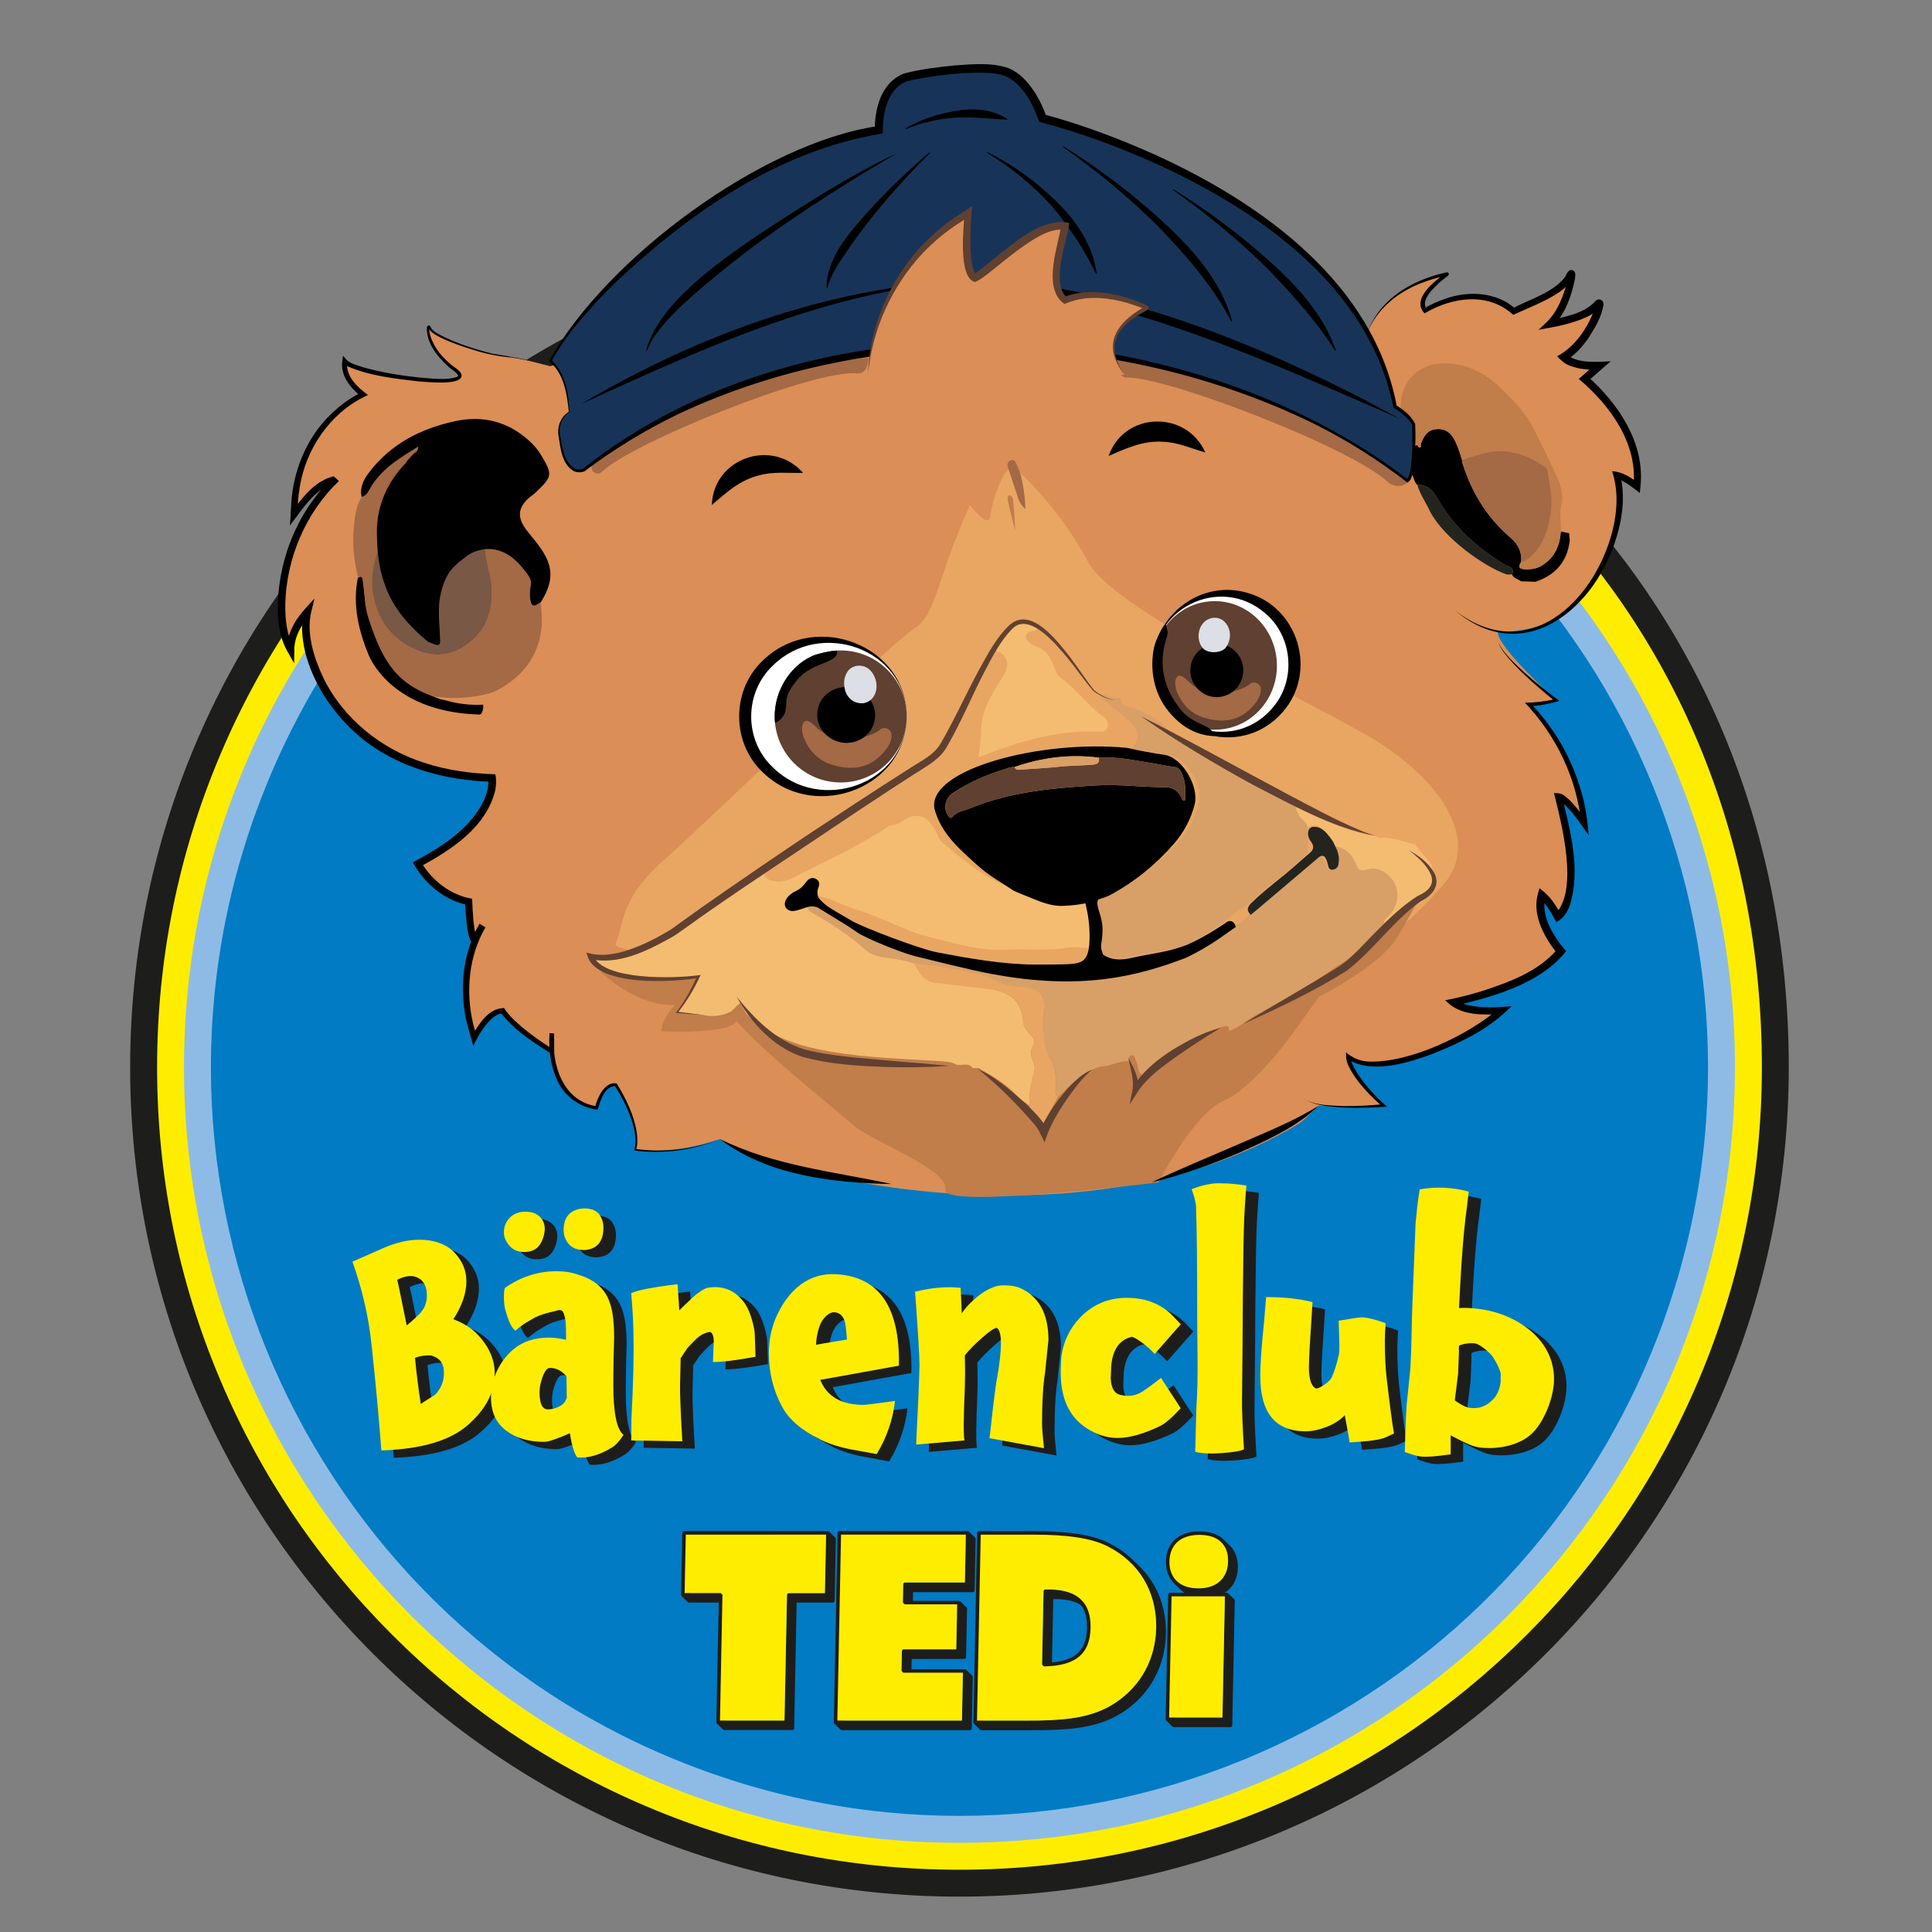
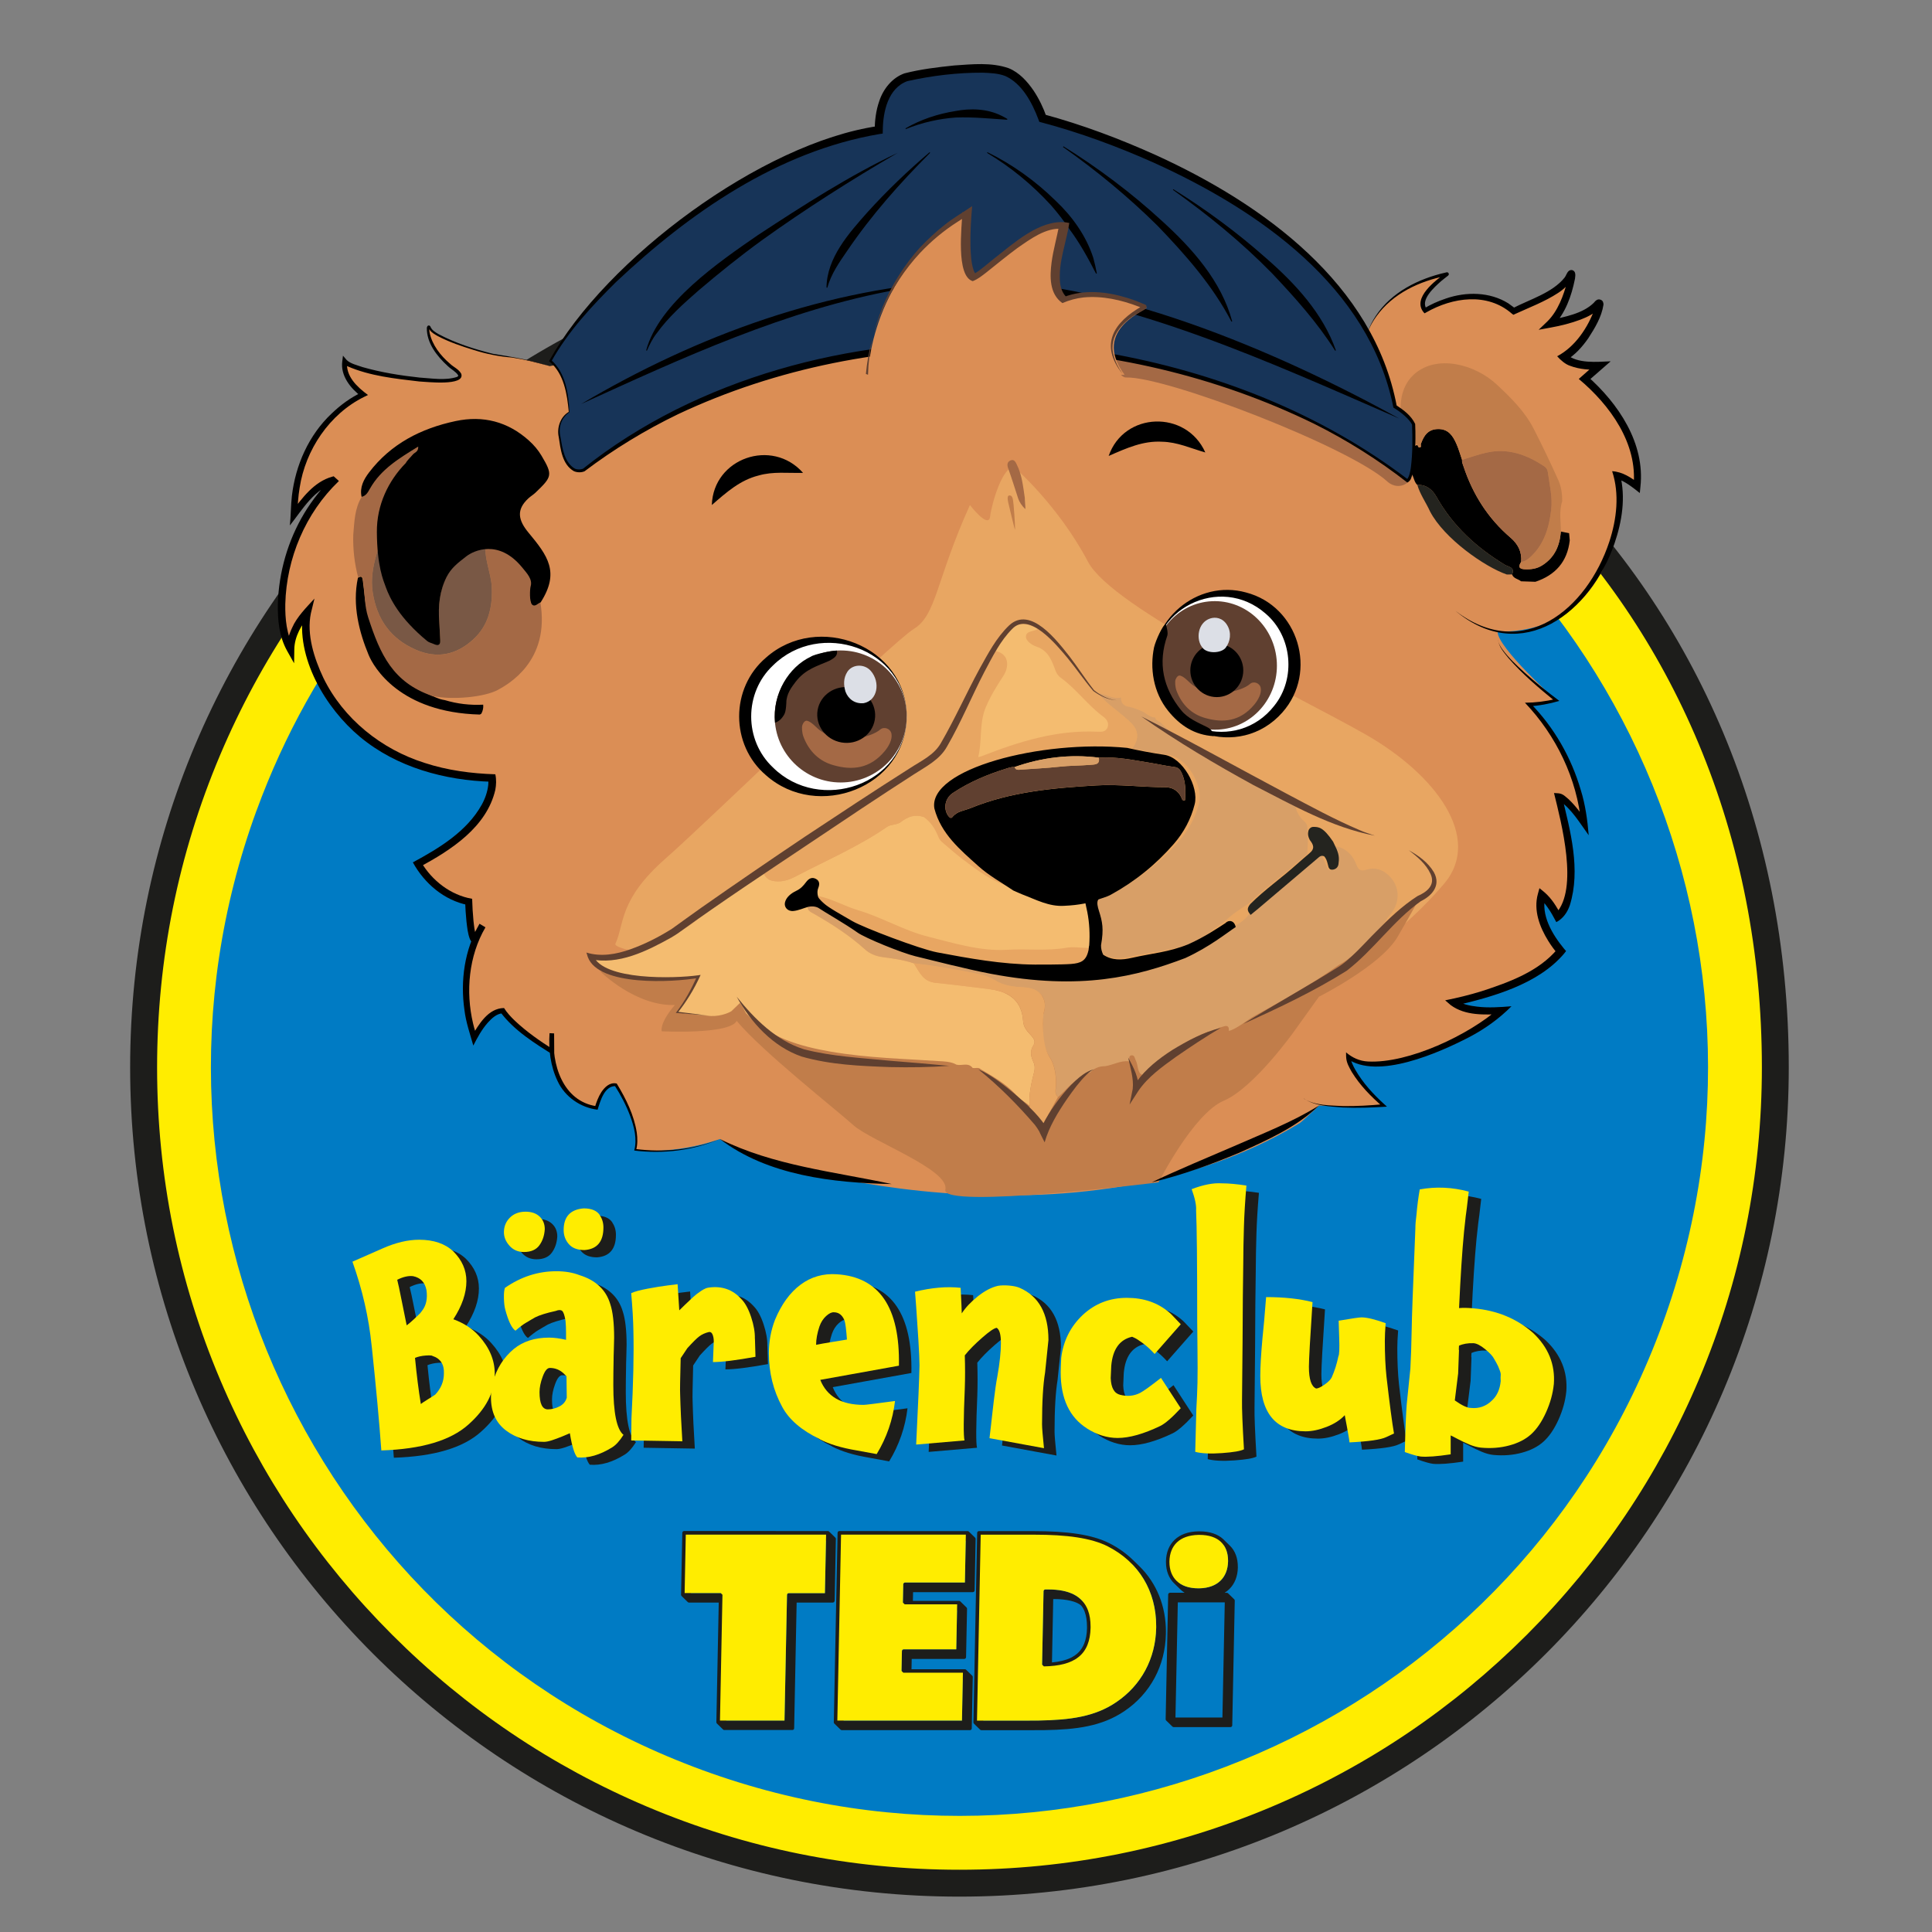
<svg xmlns="http://www.w3.org/2000/svg" version="1.1" viewBox="0 0 566.93 566.93">
  <rect x="0" y="0" width="566.93" height="566.93" fill="#808080" stroke="none" />
  <defs>
    <style>
      .cls-1 {
        fill: #000;
      }

      .cls-1, .cls-2, .cls-3, .cls-4, .cls-5, .cls-6, .cls-7, .cls-8, .cls-9, .cls-10, .cls-11, .cls-12, .cls-13, .cls-14, .cls-15, .cls-16, .cls-17, .cls-18 {
        stroke-width: 0px;
      }

      .cls-2 {
        fill: #f4bc70;
      }

      .cls-19 {
        clip-path: url(#clippath-2);
      }

      .cls-3 {
        fill: #604030;
      }

      .cls-4 {
        fill: #ffed00;
      }

      .cls-5 {
        fill: #dcdfe6;
      }

      .cls-6 {
        fill: none;
      }

      .cls-7 {
        fill: #c17d4a;
      }

      .cls-20 {
        clip-path: url(#clippath-1);
      }

      .cls-21 {
        clip-path: url(#clippath-4);
      }

      .cls-8 {
        fill: #db8e55;
      }

      .cls-9 {
        fill: #a46945;
      }

      .cls-10 {
        fill: #007bc4;
      }

      .cls-11 {
        fill: #173458;
      }

      .cls-12 {
        fill: #e8a662;
      }

      .cls-22 {
        clip-path: url(#clippath);
      }

      .cls-23 {
        clip-path: url(#clippath-3);
      }

      .cls-13 {
        fill: #1d1d1b;
      }

      .cls-14 {
        fill: #8ebbe5;
      }

      .cls-15 {
        fill: #fff;
      }

      .cls-24 {
        clip-path: url(#clippath-5);
      }

      .cls-16 {
        fill: #795845;
      }

      .cls-17 {
        fill: #d89f67;
      }

      .cls-18 {
        fill: #24241f;
      }
    </style>
    <clipPath id="clippath">
      <path class="cls-6" d="M281.47,85.65c-125.67.04-227.52,101.94-227.48,227.63.04,125.67,101.96,227.53,227.63,227.49,125.67-.04,227.49-101.96,227.49-227.63s-102.26-227.49-227.55-227.48h-.08" />
    </clipPath>
    <clipPath id="clippath-1">
      <path class="cls-6" d="M75.28,237.83c-41.62,113.92,17.01,240.01,130.93,281.63,113.91,41.62,239.99-16.96,281.61-130.89,41.62-113.91-17-240-130.92-281.62-24.88-9.09-50.32-13.4-75.35-13.4-89.59,0-173.74,55.25-206.26,144.29" />
    </clipPath>
    <clipPath id="clippath-2">
      <rect class="cls-6" x="81.56" y="18.81" width="399.98" height="332.43" />
    </clipPath>
    <clipPath id="clippath-3">
      <rect class="cls-6" x="81.56" y="18.81" width="399.98" height="332.43" />
    </clipPath>
    <clipPath id="clippath-4">
      <rect class="cls-6" x="81.56" y="18.81" width="399.98" height="332.43" />
    </clipPath>
    <clipPath id="clippath-5">
      <rect class="cls-6" x="81.56" y="18.81" width="399.98" height="332.43" />
    </clipPath>
  </defs>
  <g id="Ebene_2" data-name="Ebene 2">
    <g>
      <g>
        <path class="cls-4" d="M281.54,552.6c-63.93,0-124.04-24.89-169.25-70.09-45.22-45.2-70.13-105.31-70.15-169.24-.02-63.95,24.87-124.07,70.07-169.3,45.21-45.23,105.32-70.15,169.26-70.17,64.79,0,124.86,23.85,169.22,67.16,45.28,44.21,70.23,105.35,70.25,172.18.02,63.95-24.87,124.07-70.07,169.3-45.2,45.23-105.32,70.15-169.27,70.17h-.07Z" />
        <path class="cls-13" d="M281.56,77.75c63.67,0,122.75,23.45,166.38,66.04,21.7,21.18,38.68,46.2,50.48,74.36,12.32,29.42,18.58,61.37,18.59,94.99,0,31.79-6.21,62.63-18.47,91.65-11.85,28.04-28.82,53.23-50.44,74.86-21.62,21.63-46.79,38.62-74.83,50.48-29.02,12.28-59.85,18.52-91.64,18.53h-.08c-31.78,0-62.61-6.22-91.62-18.49-28.03-11.85-53.21-28.83-74.84-50.45-21.63-21.62-38.61-46.79-50.47-74.82-12.28-29.02-18.51-59.84-18.52-91.63,0-31.79,6.21-62.62,18.47-91.65,11.85-28.04,28.82-53.23,50.44-74.86,21.62-21.63,46.8-38.62,74.83-50.48,29.02-12.28,59.85-18.52,91.64-18.53h.08M281.55,69.85h-.08c-134.4.04-243.32,109.03-243.28,243.42.04,134.38,108.99,243.28,243.35,243.28h.08c134.4-.04,243.32-109.02,243.28-243.42-.04-142.29-109.36-243.28-243.34-243.28" />
      </g>
      <g class="cls-22">
-         <rect class="cls-14" x="53.95" y="85.64" width="455.15" height="455.16" />
-       </g>
+         </g>
      <g class="cls-20">
        <rect class="cls-10" x="33.65" y="93.53" width="495.79" height="467.56" />
      </g>
    </g>
    <g>
      <g>
        <path class="cls-13" d="M148.85,405.25c0,5.38-2.58,10.36-7.75,14.93-5.22,4.68-13.73,7.2-25.53,7.58-.6-8.26-1.52-18.3-2.77-30.1,0-.05-.01-.15-.04-.29-.03-.13-.04-.26-.04-.37-.82-8.16-2.69-16.37-5.63-24.63l8.89-3.91c3.81-1.68,7.37-2.53,10.69-2.53,4.24,0,7.59,1.14,10.03,3.43,2.56,2.56,3.83,5.46,3.83,8.73,0,3.53-1.28,7.26-3.83,11.17,3.1,1.14,5.6,2.77,7.5,4.89,3.1,3.43,4.65,7.12,4.65,11.09ZM128.78,380.62c-.44-2.23-1.74-3.56-3.91-4-1.36-.16-2.91.19-4.65,1.06.27,1.03.71,3.07,1.31,6.12.6,3.05,1.09,5.46,1.47,7.26.65-.49,1.36-1.09,2.12-1.8.76-.71,1.36-1.28,1.79-1.71l.57-.73c1.25-1.58,1.69-3.64,1.31-6.2ZM133.92,405.17c.11-2.66-1.01-4.38-3.34-5.14-.16-.16-.83-.2-2-.12-1.17.08-2.22.31-3.14.69.49,5.06,1.06,9.57,1.71,13.54.16-.16.86-.63,2.08-1.39,1.22-.76,1.94-1.22,2.16-1.39,1.68-1.79,2.53-3.86,2.53-6.2Z" />
        <path class="cls-13" d="M186.61,423.2c-1.14,1.8-2.26,3.02-3.34,3.67-3.59,2.23-6.99,3.21-10.2,2.94-.44-.49-.83-1.32-1.18-2.49-.35-1.17-.61-2.24-.77-3.22l-.24-1.39c-.22.11-.93.41-2.12.9-1.2.49-2.26.88-3.18,1.18-.93.3-1.69.45-2.28.45-4.51,0-8.24-1.11-11.17-3.34-2.94-2.23-4.4-5.46-4.4-9.71,0-1.63.19-3.13.57-4.49,1.09-3.97,3.13-7.2,6.12-9.71,2.72-2.23,6.17-3.34,10.36-3.34,1.47,0,3.13.22,4.98.65v-2.12c0-.6-.01-1.18-.04-1.75-.03-.57-.05-.99-.08-1.26-.03-.27-.04-.44-.04-.49-.27-1.63-.61-2.6-1.02-2.9-.41-.3-1.02-.29-1.83.04-2.72.6-4.73,1.22-6.04,1.88-.22.11-.64.35-1.26.73-.63.38-1.13.68-1.51.9-.38.22-.86.54-1.43.98-.57.44-1.1.87-1.59,1.31-1.09-.71-2.09-2.8-3.02-6.28-.22-.82-.34-1.92-.37-3.3-.03-1.39.07-2.38.29-2.98,4.68-3.26,9.71-4.89,15.09-4.89,2.56,0,4.81.38,6.77,1.14,4.78,1.47,7.8,4.3,9.05,8.48.76,2.28,1.14,5.58,1.14,9.87,0,.6-.03,1.69-.08,3.26-.06,1.58-.08,2.75-.08,3.51-.05,2.39-.08,4.76-.08,7.1,0,8.21,1.01,13.1,3.02,14.68ZM163.53,362.84c-.11,1.85-.64,3.43-1.59,4.73-.95,1.3-2.46,1.96-4.53,1.96-1.74,0-3.15-.61-4.24-1.84-1.09-1.22-1.63-2.54-1.63-3.96,0-1.68.58-3.11,1.75-4.28,1.17-1.17,2.7-1.75,4.61-1.75,1.74,0,3.11.48,4.12,1.43,1.01.95,1.51,2.19,1.51,3.71ZM169.89,405.99l-.65-.65c-1.2-1.2-2.61-1.79-4.24-1.79-.76,0-1.46.84-2.08,2.53-.63,1.69-.94,3.21-.94,4.57,0,3.37.82,5.06,2.45,5.06,1.14,0,2.27-.29,3.38-.86,1.11-.57,1.84-1.43,2.16-2.57l-.08-6.28ZM179.68,358.68v.08c.71,1.03,1.06,2.23,1.06,3.59,0,4.13-1.85,6.34-5.55,6.61-2.07,0-3.6-.58-4.61-1.75-1.01-1.17-1.51-2.54-1.51-4.12,0-3.92,1.96-6.04,5.87-6.36,2.28,0,3.86.65,4.73,1.96Z" />
        <path class="cls-13" d="M225.19,394.98c.05,2.18.11,3.94.16,5.3-5.66,1.03-9.82,1.55-12.48,1.55l.24-6.04c0-.82-.12-1.51-.37-2.08-.24-.57-.61-.8-1.1-.69-1.09.27-2.01.69-2.77,1.26-.76.57-1.93,1.73-3.51,3.47l-1.96,2.94c-.16,5.98-.22,9.46-.16,10.44.11,4.24.33,8.89.65,13.95l-15.01-.25.08-6.53c.54-10.22.73-18.73.57-25.53-.05-3.15-.27-6.88-.65-11.17.92-.44,2.53-.87,4.81-1.31,2.28-.43,4.32-.76,6.12-.98l2.69-.33.49,7.67c.16-.16.72-.71,1.67-1.63.95-.92,1.75-1.68,2.41-2.28.65-.6,1.43-1.2,2.32-1.79.9-.6,1.64-.92,2.24-.98,3.86-.54,7.04.57,9.54,3.34,1.14,1.14,2.11,2.91,2.9,5.3.79,2.39,1.15,4.51,1.1,6.36Z" />
        <path class="cls-13" d="M267.44,402.89l-23.08,4.16c1.96,4.89,6.2,7.34,12.72,7.34.54,0,3.62-.38,9.22-1.14-.65,5.55-2.45,10.74-5.38,15.58l-5.79-1.06c-4.57-.76-8.24-1.88-11.01-3.34h.08c-5.33-2.56-9-5.71-11.01-9.46-2.61-4.78-3.91-10.03-3.91-15.74,0-3.43.6-6.69,1.79-9.79,1.9-4.57,4.4-8.01,7.5-10.32,3.1-2.31,6.66-3.33,10.68-3.06h-.08c12.51.76,18.6,9.71,18.27,26.83ZM243.14,396.77c1.03-.22,2.57-.49,4.61-.82,2.04-.33,3.52-.57,4.45-.73-.22-2.99-.46-4.87-.73-5.63-.65-1.58-1.69-2.37-3.1-2.37-.65-.05-1.41.31-2.28,1.1-.87.79-1.52,1.81-1.96,3.06-.65,1.96-.98,3.75-.98,5.38Z" />
        <path class="cls-13" d="M310.35,404.85c-.6,3.59-.9,8.67-.9,15.25,0,1.03.19,3.37.57,7.01l-15.99-2.94c.16-1.2.31-2.47.45-3.83.13-1.36.23-2.23.29-2.61,0-.05.18-1.58.53-4.57.35-2.99.69-5.33,1.02-7.01.71-4.02,1.06-7.31,1.06-9.87s-.41-3.94-1.22-4.49c-.71.06-2.14,1.02-4.28,2.9-2.15,1.88-3.85,3.6-5.1,5.18.11,3.37.11,6.61,0,9.71-.38,8.92-.41,14-.08,15.25l-14.19,1.22c.6-11.96.92-19.71.98-23.25,0-1.41-.11-3.93-.33-7.54-.22-3.62-.44-6.86-.65-9.75l-.33-4.32c4.89-1.2,9.35-1.58,13.38-1.14.22,4.35.33,6.85.33,7.5,1.09-1.68,2.65-3.34,4.69-4.98,2.04-1.63,4.01-2.66,5.91-3.1.92-.16,2.02-.19,3.3-.08,1.28.11,2.3.33,3.06.65,5.65,2.45,8.48,7.56,8.48,15.33,0,.11-.33,3.26-.98,9.46Z" />
        <path class="cls-13" d="M344.36,406.48l5.79,8.89c-2.56,2.77-4.57,4.51-6.03,5.22-4.89,2.34-9.05,3.51-12.48,3.51-3.1,0-6.15-.95-9.13-2.86l.16.08c-5.17-3.26-7.75-8.75-7.75-16.48,0-.76.05-2.17.16-4.24.6-5,2.72-9.22,6.36-12.64,3.59-3.32,7.88-4.98,12.89-4.98s9.11,1.44,12.48,4.32c.16.11.49.42.98.94.49.52.99,1.05,1.51,1.59.52.54.8.84.86.9l-7.67,8.73c-1.2-1.3-2.35-2.37-3.47-3.18-1.12-.82-1.92-1.33-2.41-1.55l-.73-.33c-3.64.82-5.68,3.64-6.12,8.48-.11,2.23-.16,3.45-.16,3.67.11,2.83,1.03,4.46,2.77,4.89,2.12.54,4.08.35,5.87-.57,1.03-.54,3.07-2.01,6.12-4.4Z" />
        <path class="cls-13" d="M368.67,427.44c-.93.49-3.07.86-6.44,1.1-3.37.24-5.98.12-7.83-.37.16-5.6.27-9.82.33-12.64.16-2.61.27-5.17.33-7.67.05-2.5.05-5.74,0-9.71s-.08-6.77-.08-8.4c0-16.97-.11-27.79-.33-32.46.11-1.47-.33-3.53-1.3-6.2,3.43-1.31,6.39-1.88,8.89-1.71,1.96,0,4.35.22,7.18.65-.38,4.51-.63,8.52-.73,12.03-.11,3.51-.18,7.23-.2,11.17-.03,3.94-.07,7.11-.12,9.5,0,1.2-.03,5.64-.08,13.34-.06,7.7-.11,13.36-.16,17.01-.05,2.34.14,7.12.57,14.36Z" />
        <path class="cls-13" d="M412.71,422.79l-2.28,1.06c-1.58.76-5.17,1.28-10.77,1.55-.05-.54-.16-1.28-.33-2.2-.16-.92-.31-1.77-.45-2.53-.14-.76-.27-1.48-.41-2.16-.14-.68-.2-1.05-.2-1.1-1.3,1.41-3.07,2.56-5.3,3.43-2.23.87-4.3,1.31-6.2,1.31-8.86,0-13.29-5.41-13.29-16.23,0-2.66.22-6.39.65-11.17.27-2.45.63-6.44,1.06-11.99,5.27,0,9.82.49,13.62,1.47-.71,10.6-1.06,16.94-1.06,19,0,3.64.71,5.77,2.12,6.36.54,0,1.36-.38,2.45-1.14,1.09-.76,1.79-1.47,2.12-2.12.87-1.96,1.52-4.02,1.96-6.2.27-.44.35-2.23.24-5.38-.11-3.15-.16-4.84-.16-5.06,3.81-.65,6.04-.98,6.69-.98,1.58,0,3.94.57,7.1,1.71-.16,2.12-.24,3.83-.24,5.14,0,4.02.16,7.56.49,10.6.92,7.99,1.66,13.54,2.2,16.64Z" />
        <path class="cls-13" d="M459.61,408.35c-.27,2.72-1.03,5.46-2.28,8.24-1.25,2.77-2.72,4.92-4.4,6.44-1.63,1.47-3.75,2.56-6.36,3.26-2.61.71-5.38.92-8.32.65-1.09-.11-2.24-.42-3.47-.94-1.22-.52-2.37-1.06-3.43-1.63s-1.73-.91-2-1.02v5.55c-3.97.6-6.91.82-8.81.65-.92-.11-2.47-.54-4.65-1.31.16-6.74.35-11.45.57-14.11l1.06-10.36c.16-2.66.3-6.8.41-12.4,0-1.85.35-11.45,1.06-28.79,0-1.09.11-2.45.33-4.08.21-2.5.53-4.95.95-7.34,4.79-.87,9.59-.65,14.38.65l-.56,4.78c-.16.97-.44,3.29-.82,6.97-.54,5.6-1.03,13.08-1.46,22.43,1.2-.11,2.64-.08,4.32.08,6.8.6,12.59,2.99,17.37,7.18,4.51,4.24,6.55,9.27,6.12,15.09ZM444.03,407.46c-.05-.82-.05-1.4,0-1.75.05-.35-.04-.84-.29-1.47-.24-.62-.41-1.03-.49-1.22-.08-.19-.27-.56-.57-1.1-.3-.54-.5-.9-.61-1.06-.38-.76-1.25-1.7-2.61-2.81-1.36-1.11-2.5-1.7-3.43-1.75-1.63-.05-3.05.19-4.24.73,0,.05-.01.29-.04.69-.03.41-.01.61.04.61l-.25,6.85-.98,7.91c2.07,1.47,3.62,2.2,4.65,2.2,2.45.27,4.57-.49,6.36-2.28,1.41-1.36,2.23-3.21,2.45-5.55Z" />
      </g>
      <g>
        <path class="cls-4" d="M145.18,403.11c0,5.38-2.58,10.36-7.75,14.93-5.22,4.68-13.73,7.2-25.53,7.58-.6-8.26-1.52-18.3-2.77-30.1,0-.05-.01-.15-.04-.29-.03-.13-.04-.26-.04-.37-.82-8.16-2.69-16.37-5.63-24.63l8.89-3.91c3.81-1.68,7.37-2.53,10.69-2.53,4.24,0,7.59,1.14,10.03,3.43,2.56,2.56,3.83,5.46,3.83,8.73,0,3.53-1.28,7.26-3.83,11.17,3.1,1.14,5.6,2.77,7.5,4.89,3.1,3.43,4.65,7.12,4.65,11.09ZM125.12,378.48c-.44-2.23-1.74-3.56-3.91-4-1.36-.16-2.91.19-4.65,1.06.27,1.03.71,3.07,1.31,6.12.6,3.05,1.09,5.46,1.47,7.26.65-.49,1.36-1.09,2.12-1.8.76-.71,1.36-1.28,1.79-1.71l.57-.73c1.25-1.58,1.69-3.64,1.31-6.2ZM130.26,403.03c.11-2.66-1.01-4.38-3.34-5.14-.16-.16-.83-.2-2-.12-1.17.08-2.22.31-3.14.69.49,5.06,1.06,9.57,1.71,13.54.16-.16.86-.63,2.08-1.39,1.22-.76,1.94-1.22,2.16-1.39,1.68-1.79,2.53-3.86,2.53-6.2Z" />
        <path class="cls-4" d="M182.95,421.06c-1.14,1.8-2.26,3.02-3.34,3.67-3.59,2.23-6.99,3.21-10.2,2.94-.44-.49-.83-1.32-1.18-2.49-.35-1.17-.61-2.24-.77-3.22l-.24-1.39c-.22.11-.93.41-2.12.9-1.2.49-2.26.88-3.18,1.18-.93.3-1.69.45-2.28.45-4.51,0-8.24-1.11-11.17-3.34-2.94-2.23-4.4-5.46-4.4-9.71,0-1.63.19-3.13.57-4.49,1.09-3.97,3.13-7.2,6.12-9.71,2.72-2.23,6.17-3.34,10.36-3.34,1.47,0,3.13.22,4.98.65v-2.12c0-.6-.01-1.18-.04-1.75-.03-.57-.05-.99-.08-1.26-.03-.27-.04-.44-.04-.49-.27-1.63-.61-2.6-1.02-2.9-.41-.3-1.02-.29-1.83.04-2.72.6-4.73,1.22-6.04,1.88-.22.11-.64.35-1.26.73-.63.38-1.13.68-1.51.9-.38.22-.86.54-1.43.98-.57.44-1.1.87-1.59,1.31-1.09-.71-2.09-2.8-3.02-6.28-.22-.82-.34-1.92-.37-3.3-.03-1.39.07-2.38.29-2.98,4.68-3.26,9.71-4.89,15.09-4.89,2.56,0,4.81.38,6.77,1.14,4.78,1.47,7.8,4.3,9.05,8.48.76,2.28,1.14,5.58,1.14,9.87,0,.6-.03,1.69-.08,3.26-.06,1.58-.08,2.75-.08,3.51-.05,2.39-.08,4.76-.08,7.1,0,8.21,1.01,13.1,3.02,14.68ZM159.86,360.7c-.11,1.85-.64,3.43-1.59,4.73-.95,1.3-2.46,1.96-4.53,1.96-1.74,0-3.15-.61-4.24-1.84-1.09-1.22-1.63-2.54-1.63-3.96,0-1.68.58-3.11,1.75-4.28s2.7-1.75,4.61-1.75c1.74,0,3.11.48,4.12,1.43,1.01.95,1.51,2.19,1.51,3.71ZM166.23,403.85l-.65-.65c-1.2-1.2-2.61-1.79-4.24-1.79-.76,0-1.46.84-2.08,2.53-.63,1.69-.94,3.21-.94,4.57,0,3.37.82,5.06,2.45,5.06,1.14,0,2.27-.29,3.38-.86,1.11-.57,1.84-1.43,2.16-2.57l-.08-6.28ZM176.01,356.54v.08c.71,1.03,1.06,2.23,1.06,3.59,0,4.13-1.85,6.34-5.55,6.61-2.07,0-3.6-.58-4.61-1.75-1.01-1.17-1.51-2.54-1.51-4.12,0-3.92,1.96-6.04,5.87-6.36,2.28,0,3.86.65,4.73,1.96Z" />
        <path class="cls-4" d="M221.53,392.84c.05,2.18.11,3.94.16,5.3-5.66,1.03-9.82,1.55-12.48,1.55l.24-6.04c0-.82-.12-1.51-.37-2.08-.24-.57-.61-.8-1.1-.69-1.09.27-2.01.69-2.77,1.26-.76.57-1.93,1.73-3.51,3.47l-1.96,2.94c-.16,5.98-.22,9.46-.16,10.44.11,4.24.33,8.89.65,13.95l-15.01-.25.08-6.53c.54-10.22.73-18.73.57-25.53-.05-3.15-.27-6.88-.65-11.17.92-.44,2.53-.87,4.81-1.31,2.28-.43,4.32-.76,6.12-.98l2.69-.33.49,7.67c.16-.16.72-.71,1.67-1.63.95-.92,1.75-1.68,2.41-2.28.65-.6,1.43-1.2,2.32-1.79.9-.6,1.64-.92,2.24-.98,3.86-.54,7.04.57,9.54,3.34,1.14,1.14,2.11,2.91,2.9,5.3.79,2.39,1.15,4.51,1.1,6.36Z" />
        <path class="cls-4" d="M263.78,400.75l-23.08,4.16c1.96,4.89,6.2,7.34,12.72,7.34.54,0,3.62-.38,9.22-1.14-.65,5.55-2.45,10.74-5.38,15.58l-5.79-1.06c-4.57-.76-8.24-1.88-11.01-3.34h.08c-5.33-2.56-9-5.71-11.01-9.46-2.61-4.78-3.91-10.03-3.91-15.74,0-3.43.6-6.69,1.79-9.79,1.9-4.57,4.4-8.01,7.5-10.32,3.1-2.31,6.66-3.33,10.68-3.06h-.08c12.51.76,18.6,9.71,18.27,26.83ZM239.47,394.63c1.03-.22,2.57-.49,4.61-.82,2.04-.33,3.52-.57,4.45-.73-.22-2.99-.46-4.87-.73-5.63-.65-1.58-1.69-2.37-3.1-2.37-.65-.05-1.41.31-2.28,1.1-.87.79-1.52,1.81-1.96,3.06-.65,1.96-.98,3.75-.98,5.38Z" />
        <path class="cls-4" d="M306.68,402.7c-.6,3.59-.9,8.67-.9,15.25,0,1.03.19,3.37.57,7.01l-15.99-2.94c.16-1.2.31-2.47.45-3.83.13-1.36.23-2.23.29-2.61,0-.05.18-1.58.53-4.57.35-2.99.69-5.33,1.02-7.01.71-4.02,1.06-7.31,1.06-9.87s-.41-3.94-1.22-4.49c-.71.06-2.14,1.02-4.28,2.9-2.15,1.88-3.85,3.6-5.1,5.18.11,3.37.11,6.61,0,9.71-.38,8.92-.41,14-.08,15.25l-14.19,1.22c.6-11.96.92-19.71.98-23.25,0-1.41-.11-3.93-.33-7.54-.22-3.62-.44-6.86-.65-9.75l-.33-4.32c4.89-1.2,9.35-1.58,13.38-1.14.22,4.35.33,6.85.33,7.5,1.09-1.68,2.65-3.34,4.69-4.98,2.04-1.63,4.01-2.66,5.91-3.1.92-.16,2.02-.19,3.3-.08,1.28.11,2.3.33,3.06.65,5.65,2.45,8.48,7.56,8.48,15.33,0,.11-.33,3.26-.98,9.46Z" />
        <path class="cls-4" d="M340.69,404.34l5.79,8.89c-2.56,2.77-4.57,4.51-6.03,5.22-4.89,2.34-9.05,3.51-12.48,3.51-3.1,0-6.15-.95-9.13-2.86l.16.08c-5.17-3.26-7.75-8.75-7.75-16.48,0-.76.05-2.17.16-4.24.6-5,2.72-9.22,6.36-12.64,3.59-3.32,7.88-4.98,12.89-4.98s9.11,1.44,12.48,4.32c.16.11.49.42.98.94.49.52.99,1.05,1.51,1.59.52.54.8.84.86.9l-7.67,8.73c-1.2-1.3-2.35-2.37-3.47-3.18-1.12-.82-1.92-1.33-2.41-1.55l-.73-.33c-3.64.82-5.68,3.64-6.12,8.48-.11,2.23-.16,3.45-.16,3.67.11,2.83,1.03,4.46,2.77,4.89,2.12.54,4.08.35,5.87-.57,1.03-.54,3.07-2.01,6.12-4.4Z" />
        <path class="cls-4" d="M365,425.3c-.93.49-3.07.86-6.44,1.1-3.37.24-5.98.12-7.83-.37.16-5.6.27-9.82.33-12.64.16-2.61.27-5.17.33-7.67.05-2.5.05-5.74,0-9.71s-.08-6.77-.08-8.4c0-16.97-.11-27.79-.33-32.46.11-1.47-.33-3.53-1.3-6.2,3.43-1.31,6.39-1.88,8.89-1.71,1.96,0,4.35.22,7.18.65-.38,4.51-.63,8.52-.73,12.03-.11,3.51-.18,7.23-.2,11.17-.03,3.94-.07,7.11-.12,9.5,0,1.2-.03,5.64-.08,13.34-.06,7.7-.11,13.36-.16,17.01-.05,2.34.14,7.12.57,14.36Z" />
        <path class="cls-4" d="M409.05,420.65l-2.28,1.06c-1.58.76-5.17,1.28-10.77,1.55-.05-.54-.16-1.28-.33-2.2-.16-.92-.31-1.77-.45-2.53-.14-.76-.27-1.48-.41-2.16-.14-.68-.2-1.05-.2-1.1-1.3,1.41-3.07,2.56-5.3,3.43-2.23.87-4.3,1.31-6.2,1.31-8.86,0-13.29-5.41-13.29-16.23,0-2.66.22-6.39.65-11.17.27-2.45.63-6.44,1.06-11.99,5.27,0,9.82.49,13.62,1.47-.71,10.6-1.06,16.94-1.06,19,0,3.64.71,5.77,2.12,6.36.54,0,1.36-.38,2.45-1.14,1.09-.76,1.79-1.47,2.12-2.12.87-1.96,1.52-4.02,1.96-6.2.27-.44.35-2.23.24-5.38-.11-3.15-.16-4.84-.16-5.06,3.81-.65,6.04-.98,6.69-.98,1.58,0,3.94.57,7.1,1.71-.16,2.12-.24,3.83-.24,5.14,0,4.02.16,7.56.49,10.6.92,7.99,1.66,13.54,2.2,16.64Z" />
        <path class="cls-4" d="M455.95,406.21c-.27,2.72-1.03,5.46-2.28,8.24-1.25,2.77-2.72,4.92-4.4,6.44-1.63,1.47-3.75,2.56-6.36,3.26-2.61.71-5.38.92-8.32.65-1.09-.11-2.24-.42-3.47-.94-1.22-.52-2.37-1.06-3.43-1.63s-1.73-.91-2-1.02v5.55c-3.97.6-6.91.82-8.81.65-.92-.11-2.47-.54-4.65-1.31.16-6.74.35-11.45.57-14.11l1.06-10.36c.16-2.66.3-6.8.41-12.4,0-1.85.35-11.45,1.06-28.79,0-1.09.11-2.45.33-4.08.21-2.5.53-4.95.95-7.34,4.79-.87,9.59-.65,14.38.65l-.56,4.78c-.16.97-.44,3.29-.82,6.97-.54,5.6-1.03,13.08-1.46,22.43,1.2-.11,2.64-.08,4.32.08,6.8.6,12.59,2.99,17.37,7.18,4.51,4.24,6.55,9.27,6.12,15.09ZM440.37,405.31c-.05-.82-.05-1.4,0-1.75.05-.35-.04-.84-.29-1.47-.24-.62-.41-1.03-.49-1.22-.08-.19-.27-.56-.57-1.1-.3-.54-.5-.9-.61-1.06-.38-.76-1.25-1.7-2.61-2.81-1.36-1.11-2.5-1.7-3.43-1.75-1.63-.05-3.05.19-4.24.73,0,.05-.01.29-.04.69-.03.41-.01.61.04.61l-.25,6.85-.98,7.91c2.07,1.47,3.62,2.2,4.65,2.2,2.45.27,4.57-.49,6.36-2.28,1.41-1.36,2.23-3.21,2.45-5.55Z" />
      </g>
    </g>
    <g>
      <path class="cls-13" d="M244.92,469.78l.36-18.2c0-.15-.05-.28-.15-.37-.27-.27-.55-.53-.82-.8-.34-.33-.67-.65-1.01-.98,0,0,0,0,0,0-.09-.09-.22-.15-.36-.15l-42.19-.02c-.13,0-.27.05-.37.15-.1.1-.16.23-.16.36l-.37,18.2c0,.16.08.31.19.4-.01-.01-.03-.02-.04-.03.61.59,1.22,1.19,1.83,1.78.09.09.22.14.35.15h8.73s-.7,35.1-.7,35.1c0,.16.07.31.18.4-.01,0-.02-.02-.03-.03.61.59,1.22,1.19,1.83,1.78.09.09.21.14.35.14h19.99c.28,0,.51-.23.51-.51l.73-36.89h10.6c.13,0,.27-.05.37-.15.09-.09.15-.23.16-.36M230.95,468l-.74,36.89h-17.07s.7-35.11.7-35.11c0-.15-.05-.28-.15-.37-.61-.59-1.22-1.19-1.83-1.78,0,0,0,0,0,0-.09-.09-.22-.15-.36-.15h-8.73s.31-15.38.31-15.38h39.3s-.31,15.39-.31,15.39h-10.6c-.28,0-.51.23-.51.51M212,467.88s0-.03-.01-.05c0,.02.01.03.01.05M211.97,467.79s-.02-.03-.02-.05c0,.01.02.03.02.05M211.92,467.7s-.02-.02-.03-.04c0,.01.02.02.03.04M243.37,449.51s-.02-.02-.03-.03c0,.01.02.02.03.03M243.44,449.7s0-.02-.01-.04c0,.01,0,.02.01.04M243.41,449.6s-.01-.03-.02-.04c0,.01.01.02.02.04M200.14,468.44s-.03-.02-.05-.03c.02.01.03.02.05.03M200.24,468.48s-.04-.01-.06-.02c.02,0,.04.01.06.02M200.27,468.49s.07.01.1.01c-.03,0-.07,0-.1-.01M210.63,505.9s.07,0,.1,0c-.03,0-.07,0-.1,0M210.46,505.82s.03.02.04.02c-.01,0-.03-.01-.04-.02M210.54,505.87s.04.01.06.02c-.02,0-.04,0-.06-.02" />
      <path class="cls-13" d="M285.48,467.2c.13,0,.25-.06.35-.15.1-.09.16-.23.16-.36l.3-15.09c0-.13-.05-.27-.14-.37,0,0,0,0-.01-.01-.61-.59-1.22-1.19-1.83-1.78,0,0,0,0,.01.01-.09-.1-.23-.15-.36-.15l-37.67-.02c-.28,0-.51.24-.51.52l-1.11,55.6c0,.17.07.31.2.41-.02-.01-.03-.02-.05-.04.18.18.37.36.55.53.43.42.85.83,1.28,1.25.09.09.22.14.36.15h37.63c.13,0,.25-.05.35-.14.1-.1.16-.23.16-.36l.3-15.09c0-.15-.05-.28-.15-.38l-1.82-1.77s0,0,0,0h0s0,0,0,0c-.09-.09-.22-.14-.36-.14h-15.65s.06-3.02.06-3.02h15.44c.13,0,.25-.06.35-.15.09-.09.16-.23.16-.36l.29-14.23c0-.15-.06-.28-.16-.37l-1.82-1.78s0,0,0,0h0s0,0,0,0c-.09-.09-.22-.15-.36-.15h-13.55l.05-2.55h17.58ZM265.05,464.9l-.11,5.37c0,.16.08.31.2.4-.01-.01-.03-.02-.04-.03.61.59,1.22,1.19,1.83,1.78.09.09.22.14.35.15h13.55s-.23,11.42-.23,11.42h-15.43c-.28,0-.51.23-.51.51l-.12,5.84c0,.16.07.31.19.4-.01-.01-.03-.02-.04-.03.61.59,1.22,1.19,1.83,1.78.09.09.22.14.36.15h15.64s-.24,12.27-.24,12.27h-34.71s1.05-52.79,1.05-52.79h34.76s-.24,12.28-.24,12.28h-17.56c-.28,0-.52.23-.53.51M265.45,470.78s-.07,0-.1-.01c.03,0,.07.01.1.01M265.31,470.76s-.04-.01-.06-.02c.02,0,.04.01.06.02M265.22,470.72s-.04-.02-.05-.03c.02.01.03.02.05.03M265.05,490.84s-.07,0-.1-.01c.03,0,.07.01.1.01M264.92,490.82s-.05-.01-.07-.02c.02,0,.05.02.07.02M264.82,490.79s-.04-.02-.06-.03c.02.01.04.02.06.03M245.06,505.91s.07.01.1.01c-.04,0-.07,0-.1-.01M244.88,505.84s.04.02.06.03c-.02,0-.04-.02-.06-.03M244.97,505.88s.04.01.07.02c-.02,0-.05-.01-.07-.02M283.52,490.04s-.01-.02-.02-.03c0,0,.02.02.02.03M283.59,490.23s0-.01,0-.02c0,0,0,.01,0,.02M283.56,490.13s-.01-.02-.01-.03c0,0,.01.02.01.03M281.82,469.97s-.01-.02-.02-.02c0,0,.01.02.02.02M281.9,470.16s0-.01,0-.02c0,0,0,.01,0,.02M281.87,470.06s0-.02-.01-.02c0,0,0,.01.01.02" />
      <path class="cls-13" d="M319.07,471.2c-.58-.56-1.16-1.13-1.74-1.69-.03-.03-.06-.06-.09-.09.12.12.24.24.36.37-.69-.76-1.52-1.4-2.5-1.9-1.96-1-4.47-1.48-7.5-1.47-.31,0-.55,0-.85,0-.29,0-.53.24-.53.52l-.43,21.54c0,.14.05.28.14.37l1.83,1.78c.1.1.23.15.38.15,4.48-.08,7.85-.9,10.17-2.75,1.16-.92,2.03-2.11,2.61-3.54.58-1.43.88-3.1.92-5.03,0-.12,0-.24,0-.35,0-1.82-.25-3.42-.77-4.79-.46-1.21-1.13-2.25-2.01-3.11M319.25,472.52c-.09-.23-.19-.46-.29-.68.1.22.2.45.29.68M318.98,477.67c-.04,1.84-.32,3.38-.84,4.66-.78,1.92-2.08,3.25-4.02,4.18-1.44.69-3.25,1.12-5.43,1.32l.37-18.6c.11,0,.22,0,.34,0,3.46,0,6.61.7,7.87,1.92.48.56.75,1.1,1,1.75.47,1.23.7,2.71.7,4.43,0,.11,0,.22,0,.33M318.13,470.43c.14.19.26.38.39.58-.12-.2-.25-.39-.39-.58M318.58,471.12c.12.2.23.4.33.61-.1-.21-.21-.41-.33-.61M318.08,470.38c-.13-.18-.27-.35-.42-.51.15.17.29.34.42.51" />
      <path class="cls-13" d="M342.13,478.89c.02-7.6-2.74-14.38-7.86-19.37-.61-.59-1.22-1.19-1.83-1.78.01.01.03.03.04.05-1.96-1.92-4.27-3.58-6.9-4.92-5.22-2.63-12.48-3.56-22.15-3.57h-16.18c-.28,0-.51.23-.51.51l-1.1,55.6c0,.16.07.31.19.41-.01-.01-.03-.02-.04-.03.61.59,1.22,1.19,1.83,1.78.09.09.21.14.35.14h14.68c1.35.01,2.65,0,3.92-.02,9.26-.16,16.79-1.11,23.37-5.57,7.62-5.14,12-13.33,12.18-22.66,0-.19,0-.38,0-.57M339.27,477.67c-.18,9.02-4.37,16.85-11.72,21.81-6.3,4.29-13.57,5.23-22.8,5.39-1.26.02-2.56.03-3.9.03h-12.3s1.05-52.79,1.05-52.79h15.64c9.61.01,16.75.95,21.69,3.46,2.12,1.08,4.02,2.38,5.69,3.85,4.34,4.69,6.66,10.82,6.65,17.7,0,.18,0,.36,0,.55M327.2,454.98c.17.1.33.21.5.31-.16-.11-.33-.21-.5-.31M328.05,455.52c.16.11.31.21.47.32-.15-.11-.31-.21-.47-.32M328.85,456.09c.15.11.3.22.44.33-.15-.11-.29-.22-.44-.33M329.63,456.67c.15.11.29.23.43.35-.14-.12-.29-.23-.43-.35M330.37,457.27c.14.12.29.25.43.37-.14-.12-.28-.25-.43-.37M331.09,457.9c.15.13.29.27.44.41-.14-.14-.29-.28-.44-.41M326,454.27c-.29-.16-.59-.32-.89-.47.3.15.6.31.89.47M326.86,454.77c-.19-.11-.38-.22-.57-.33.19.11.38.22.57.33M286.04,505.92s.07,0,.1,0c-.03,0-.07,0-.1,0M285.86,505.85s.03.02.05.03c-.02,0-.03-.02-.05-.03M285.95,505.89s.04.01.06.02c-.02,0-.04-.01-.06-.02" />
      <path class="cls-13" d="M363.23,459.96c0-.08,0-.15,0-.23,0-2.5-.77-4.64-2.32-6.16-.61-.59-1.22-1.19-1.83-1.78.04.04.07.07.11.11-.06-.06-.12-.13-.18-.19-1.61-1.52-3.98-2.34-7.02-2.35-.1,0-.2,0-.3,0-3,.05-5.37.92-7.01,2.48-1.63,1.55-2.49,3.75-2.54,6.31,0,.08,0,.15,0,.22,0,2.55.83,4.76,2.46,6.31-.02-.02-.05-.04-.07-.07.27.27.55.53.82.8.34.33.67.65,1.01.98.02.02.05.04.07.07.36.34.75.65,1.18.92h-4.29c-.28,0-.52.23-.53.52l-.74,36.6c0,.14.05.27.14.36l1.83,1.78c.1.1.23.15.36.16h16.7c.28,0,.51-.23.51-.51l.74-36.6c0-.14-.04-.27-.14-.37l-1.83-1.78c-.1-.1-.23-.15-.36-.15h-.65c.5-.31.95-.67,1.36-1.06,1.63-1.58,2.48-3.82,2.53-6.38M346.26,464.7c-.84-1.22-1.27-2.76-1.27-4.55v-.2c.05-2.36.81-4.24,2.21-5.57,1.4-1.33,3.49-2.13,6.3-2.19.09,0,.18,0,.28,0,2.27,0,4.06.49,5.39,1.34.79,1.19,1.2,2.67,1.2,4.44v.21c-.05,2.36-.81,4.29-2.21,5.65-1.4,1.37-3.47,2.2-6.25,2.25-.09,0-.17,0-.26,0-2.25,0-4.04-.51-5.38-1.39M344.93,503.99l.69-33.78h13.78s-.69,33.79-.69,33.79h-13.78Z" />
-       <polygon class="cls-4" points="343.07 503.99 358.72 504 359.44 468.44 343.79 468.43 343.07 503.99" />
      <path class="cls-4" d="M200.91,467.47h10.6s.07.08.1.11c.03.03.08.07.11.11.03.03.08.08.11.11.06.06.12.11.17.17,0,0,0,.02,0,.03l-.73,36.89h18.93s.74-36.88.74-36.88c0-.29.24-.52.53-.52h10.59s.35-17.16.35-17.16h-41.17s-.34,17.15-.34,17.15ZM211.61,467.48s.02,0,.03,0c-.01,0-.02,0-.03,0M211.7,467.51s.02.01.04.02c-.01,0-.02-.01-.04-.02M211.79,467.56s.02.02.03.03c-.01,0-.02-.02-.03-.03" />
      <path class="cls-4" d="M245.7,504.88h36.58s.28-14.04.28-14.04h-17.49s-.53-.52-.53-.52c0,.04,0,.07,0,.1,0-.03,0-.07,0-.1l.12-5.84c0-.28.23-.51.53-.51h15.42s.26-13.19.26-13.19h-15.4c-.19-.19-.37-.36-.53-.52,0,.04,0,.07.01.1,0-.03-.01-.07-.01-.1l.11-5.37c0-.28.24-.52.53-.52h17.56s.28-14.04.28-14.04h-36.62s-1.09,54.55-1.09,54.55ZM264.65,490.65s.02.03.04.04c-.01-.01-.02-.03-.04-.04M264.58,490.53s-.01-.04-.02-.07c0,.02.01.04.02.07M264.62,490.62s-.02-.03-.03-.05c0,.02.02.03.03.05M265.06,470.59s.02.03.03.04c-.01-.01-.02-.02-.03-.04M264.98,470.47s0-.03-.01-.04c0,.01,0,.03.01.04M265.03,470.55s-.01-.03-.02-.04c0,.01.01.03.02.04" />
      <path class="cls-4" d="M325.11,453.79c-4.95-2.51-12.09-3.45-21.69-3.45h-15.64s-1.09,54.56-1.09,54.56h14.17c1.34,0,2.64,0,3.9-.02,9.22-.16,16.5-1.1,22.8-5.39,7.34-4.96,11.53-12.78,11.71-21.81,0-.18,0-.36,0-.55.01-10.16-5.03-18.67-14.17-23.34M305.87,488.75s.04.06.07.09c-.03-.03-.05-.06-.07-.09M305.82,488.65s.02.05.03.07c-.01-.02-.02-.05-.03-.07M320.02,477.67c-.04,1.93-.34,3.6-.92,5.03-.58,1.43-1.45,2.62-2.61,3.54-2.31,1.85-5.69,2.67-10.17,2.75l-.53-.52s0,.1.02.14c-.01-.05-.02-.1-.02-.14l.43-21.54c0-.28.23-.52.53-.52.31,0,.54,0,.85,0,3.04,0,5.54.47,7.5,1.47,1.96,1.01,3.37,2.57,4.15,4.63.52,1.37.77,2.97.77,4.79,0,.11,0,.23,0,.35" />
      <path class="cls-4" d="M358.28,452.47c-1.37-1.3-3.46-2.07-6.33-2.07-.09,0-.18,0-.28,0-2.82.06-4.9.86-6.3,2.19-1.4,1.33-2.16,3.22-2.21,5.57v.2c0,2.33.74,4.23,2.14,5.58,1.41,1.34,3.51,2.14,6.34,2.14.08,0,.17,0,.26,0,2.78-.05,4.85-.89,6.25-2.25,1.4-1.37,2.16-3.3,2.21-5.65v-.21c0-2.33-.71-4.19-2.08-5.49" />
    </g>
  </g>
  <g id="Ebene_3" data-name="Ebene 3">
    <g>
      <g class="cls-19">
        <path class="cls-8" d="M401.33,97.59c-53.84-27.78-240,9.85-240,9.85,0,0-8.52-2.61-13.38-2.93-4.87-.32-20.69-5.44-21.7-8.15-1.01-2.71-2.03,5.44,7.3,12.11,9.33,6.68-29.32,1.54-32.36-2.45-.14,1.37-.49,5.28,5.39,9.74,0,0-20.13,8.49-20.28,35.18,7.72-10.75,11.48-9.73,12.29-10.36-16.96,16.02-18.57,41.61-13.3,49.91,0-5.78,4.87-10.85,4.87-10.85-2.94,10.85,8.11,47.23,54.25,48.64,0,0,2.59,12.62-21.75,25.17,0,0,4.94,9.2,14.91,11.1,0,0,.3,10.42,1.75,11.26l1.17-2.14c-2.18,4.48-6.36,15.98-1.32,30.88,0,0,4.03-7.98,8.36-7.98,3.5,5.32,14.45,11.94,14.45,11.94v-.33c.46,5.88,2.84,15.17,13.08,16.91,2.21-7.83,5.7-6.77,5.7-6.77,0,0,7.76,11.79,5.7,19.09,0,0,10.72,1.66,24.83-3.16,11.29,9.12,105.73,34.54,170.08-4.67.8-.49,5.68-5.17,5.68-5.17,3.89,0,10.06,1.17,18.96,0-6.89-5.98-10.44-12.07-10.34-14.3,8.92,7.35,37.12-5.76,45.03-13.56,0,0-10.5.94-14.26-2.41,0,0,23.75-4.59,31.58-15.01,0,0-7.91-8.74-5.63-16.5,2.43,1.9,4.72,6.39,4.72,6.39,0,0,8.52-4.64.23-35.21.84,0,3.59,2.04,7.6,7.91,0,0-1.14-19.39-16.27-34.98,4.18-.15,7.99-1.22,7.99-1.22,0,0-17.27-15.5-17.19-20.14,38.52.28,37.12-45.49,34.98-45.92-2.13-.42,4.94,2.46,5.92,3.24,2.18-17.34-15.35-31.53-15.35-31.53l4.4-3.85s-7.74.48-10.58-2.53c8.01-4.66,12.57-18.86,9.73-15.21-2.84,3.65-13.69,5.47-13.69,5.47,5.37-5.07,7.6-18.15,5.68-13.99-1.93,4.16-8.82,6.79-16.32,10.24-11.26-9.63-26.06-.2-26.06-.2,0,0-3.85-3.24,6.59-10.75-19.87,3.95-23.42,17.24-23.42,17.24" />
      </g>
      <path class="cls-1" d="M460.63,158.59c-.71,6.25-4.22,10.17-10.08,12.13-1.4-.05-2.81-.09-4.21-.14-.84-.72-2.19-.77-2.64-2.01.95-2.13-1.11-2.23-2.09-2.82-8.31-5.04-15.28-11.38-20.09-19.95-1.19-2.12-2.97-3.62-5.64-3.51-.9-.86-.96-2.14-1.57-3.14-.19-1.14-.1-2.41-1.43-3.02-.04-.76-.08-1.53-.11-2.29,1.16-.98,1.35-2.92,3.18-3.24.12.22.2.6.36.64.98.25.5-.6.62-.95.87-2.41,2.05-4.35,5.06-4.39,2.98-.04,4.28,1.93,5.31,4.18.71,1.55,1.16,3.22,1.72,4.84-.09.72.23,1.35.45,2.01,2.73,8.19,7.19,15.22,13.78,20.85,2.19,1.87,3.37,4.17,3.11,7.1-.86,1.3-.73,2.08,1.03,2.16,1.85.08,3.56-.12,5.22-1.19,3.64-2.34,5.08-5.77,5.4-9.87.81.16,1.62.33,2.43.49.06.7.12,1.4.19,2.11" />
      <path class="cls-18" d="M443.71,168.57c-.52,0-1.04,0-1.56.01-6.44-2.22-18.4-10.57-22.52-18.51-1.19-2.62-2.92-4.99-3.73-7.79,2.68-.11,4.45,1.39,5.64,3.51,4.81,8.57,11.78,14.91,20.09,19.95.98.59,3.03.69,2.09,2.83" />
      <path class="cls-7" d="M415.96,130.6c.12.22.2.6.36.64.98.25.5-.6.62-.95.87-2.41,2.05-4.35,5.06-4.39,2.98-.04,4.28,1.93,5.31,4.18.71,1.55,1.15,3.22,1.72,4.84,2.4-.72,4.77-1.59,7.22-2.13,6.28-1.39,11.81.63,16.96,4.09.59.4.9,1,1,1.76.48,3.61,1.39,7.24.97,10.87-.59,5.11-1.96,10.02-5.9,13.75-.84.8-1.71,1.48-2.9,1.63-.86,1.3-.73,2.08,1.03,2.16,1.85.08,3.56-.12,5.22-1.19,3.64-2.34,5.08-5.77,5.4-9.87-.01-2.98-.59-5.99.39-8.92.02-2.11-.28-4.24-1.12-6.12-2.29-5.11-4.71-10.16-7.26-15.14-2.62-5.12-6.69-9.11-10.84-12.98-6.43-6-17.49-8.83-24.09-3.13-6.61,5.7-4.4,17.6.86,20.91" />
      <path class="cls-9" d="M429.04,134.93c2.4-.72,4.77-1.59,7.22-2.13,6.28-1.39,11.81.63,16.96,4.09.59.4.9,1,1,1.76.48,3.61,1.39,7.24.97,10.86-.59,5.11-1.96,10.02-5.9,13.75-.84.8-1.72,1.48-2.9,1.63.26-2.94-.92-5.23-3.11-7.1-6.59-5.63-11.05-12.66-13.78-20.85-.22-.66-.53-1.29-.45-2.01" />
      <path class="cls-1" d="M140.82,209.68c-23.44-.59-31.17-13.85-32.68-17.57-2.66-6.43-4.85-14.47-3.11-22.56,1.36-.77,1.32.09,1.47,1.11.51,3.55.53,6.48,1.64,9.92,3.57,11.03,9.53,20.56,21.01,24.56.45.16.93.21,1.4.31,3.67,1.1,7.41,1.53,11.24,1.33.1.94-.1,1.81-.54,2.64-.14.09-.29.18-.43.26" />
      <path class="cls-9" d="M106.15,145.74c1.34-.27,1.89-1.35,2.49-2.4,3.19-5.65,8.49-8.83,14.09-12.28.05,1.56-1.06,1.68-1.55,2.28-.71.86-1.61,1.61-2.13,2.57-3.56,6.45-7.77,12.66-7.28,20.58.08,1.29.51,2.49.56,3.77-1.41.25-1.59,1.54-1.88,2.53-1.04,3.6-1.67,7.23-1.08,11.05,1.22,7.91,5.25,13.59,12.63,16.82,6.29,2.75,11.97,1.49,16.86-3.01,4.38-4.03,5.68-9.29,5.46-15.18-.18-4.62-2.61-8.93-1.64-13.65.32,0,.64,0,.96,0,1.08,2.32,1.6,2.44,3.87.89,2.07.28,3.38,1.68,4.59,3.17.53.65.99,1.14,1.89,1.26,2.68.33,3.55,1.43,3.69,4.15.11,2.24-.91,4.18-1.5,6.24-.26.9-.93,1.98-.18,2.71.88.86,1.69-.35,2.54-.62,3,17.47-9.61,24.26-12.43,25.82-3.74,2.06-13.23,3.1-19.36,1.76-11.44-3.99-15.17-12.07-18.72-23.06-1.11-3.43-.96-7.07-1.47-10.61-.14-1.01-.11-1.87-1.46-1.1-1.09-4.1-1.56-8.28-1.44-12.53.34-3.83.39-7.72,2.51-11.15" />
      <path class="cls-16" d="M142.68,158.81c-.97,4.72,1.46,9.03,1.64,13.65.22,5.9-1.07,11.16-5.46,15.18-4.89,4.49-10.57,5.76-16.86,3.01-7.38-3.23-11.41-8.91-12.63-16.82-.59-3.82.04-7.45,1.08-11.05.29-.99.46-2.28,1.88-2.53.14,3.52.61,6.97,1.34,10.45,1.56,7.41,5.93,12.76,11.7,17.22.55.42,1.31.57,1.96.87,1.37.64,1.95.19,1.84-1.29-.13-1.83-.14-3.66-.28-5.49-.34-4.39.1-8.73,2.14-12.8,1.31-2.62,2.05-5.53,4.55-7.46,2.13-1.64,4.28-3.07,7.11-2.94" />
      <path class="cls-1" d="M106.1,145.78c-.6-2.79.64-5.1,2.2-7.15,6.42-8.42,15.27-12.92,25.39-15.07,8.05-1.71,15.32.14,21.52,5.72,1.45,1.3,2.71,2.78,3.69,4.44,3.37,5.67,3.11,6.17-1.77,10.85-.64.61-1.42,1.06-2.07,1.66-3.61,3.33-3.04,6.38.05,10.1,5.56,6.71,9.25,11.54,3.54,20.43-.85.27-1.66,1.48-2.55.62-.76-.74-.64-4.45-.38-5.35.6-2.06-1.1-3.81-2.53-5.56-6.88-8.36-14.18-4.89-16.32-3.24-2.51,1.94-4.52,3.47-5.83,6.11-2.04,4.09-2.49,8.45-2.15,12.85.14,1.84.15,3.67.29,5.51.11,1.48-.47,1.94-1.85,1.3-.65-.3-1.42-.44-1.96-.88-8.18-6.67-11.01-12.66-12.13-15.74-.79-2.17-2.58-6.22-2.65-16.26-.06-7.96,3.37-15.01,8.44-20.2.53-.96,1.43-1.72,2.14-2.58.49-.59,1.6-.72,1.55-2.28-5.62,3.46-10.94,6.65-14.14,12.33-.6,1.06-1.15,2.14-2.5,2.41" />
-       <path class="cls-9" d="M176.57,138.47c8.84-8.56,62.55-30.26,75.03-28.9,1.15.13,2.24-.6,2.64-1.69.46-1.27.77-2.65.48-2.98,0,0-54.61,5.92-80.97,31.66,0,.02-.02.04-.03.07-.68,1.7,1.55,3.12,2.86,1.85" />
      <g class="cls-23">
        <path class="cls-9" d="M330.4,110.77c11.94-.33,65.74,20.46,76.76,30.58,1.63,1.5,4.12,1.71,5.82.29.33-.28.54-.53.54-.72,0,0-47.3-36.94-84.13-35.75-.02.01-1.4.17-1.42.18-1.65.79.6,5.48,2.42,5.42" />
        <path class="cls-1" d="M161.32,107.45c-3.65-1.03-7.33-1.97-11.08-2.53-3.8-.3-7.54-1.05-11.17-2.2-3.63-1.12-7.25-2.33-10.65-4.12-.83-.49-1.7-.92-2.36-1.83-.18-.3-.22-.49-.32-.61.04.05.15.05.22,0,.03,0,.05-.02.06-.05-.12.47-.04.96.04,1.48.75,3.63,3.19,6.75,5.97,9.12,1.07,1.05,2.54,1.55,3.32,2.97,1.23,3.71-10.23,2.35-12.33,2.26-7.1-.83-14.43-1.59-21.05-4.46-.45-.25-.91-.5-1.36-1.03l1.26-.36c-.53,4.3,2.96,7.5,6.12,9.82l-1.14.55c-10.16,5.02-17.22,15.53-18.92,26.66-.43,2.56-.6,5.26-.68,7.83l-1.76-.57c3.16-4.21,6.63-9,11.96-10.49l.45-.12c.13-.02.09-.09-.07.12l1.52,1.36c-9.7,9.3-15.3,22.6-15.63,36-.07,4.26.36,8.96,2.48,12.66l-2.04.59c.02-2.25.65-4.4,1.58-6.32,1.34-3.13,4.25-6.03,6.54-8.53l-1.05,4.3c-1.3,6.26.95,13.2,3.65,18.94,5.87,12.05,17.04,20.99,29.76,24.99,6.65,2.18,13.69,3.11,20.71,3.33.34,1.55.27,3.09,0,4.56-2.55,10.97-12.95,17.63-22.22,22.65l.45-1.45c3.18,5.44,8.68,9.71,14.97,10.78.06,2.15.18,4.33.39,6.47.19,1.56.3,3.17.85,4.61.04.14.2.27,0,.12l-1.4.39,2.29-4.18,1.73,1.04c-4.85,8.32-5.8,18.77-3.6,28.08.31,1.36.75,2.68,1.12,4.02l-1.56-.11c2.11-3.55,4.85-8.34,9.54-8.39.86,1.38,1.99,2.59,3.21,3.76,3.38,3.18,7.25,5.89,11.17,8.37l-1.06.6.03-5.25,1.34.07c-.89,8.79,2.52,19.84,12.5,21.27l-.56.35c.47-1.56,1.04-3.11,1.94-4.52.97-1.41,2.4-2.89,4.35-2.52l.14.03.09.14c2.66,4.39,4.98,9.1,5.79,14.21.23,1.7.28,3.47-.19,5.17l-.21-.32c8.32,1.09,16.98.24,24.8-2.91-7.86,3.37-16.66,4.41-25.14,3.37.91-3.35,0-6.89-1.17-10.08-1.17-3.15-2.76-6.18-4.57-9l.23.17c-3.27-.03-4.43,4.37-5.24,6.93-5-.61-9.59-3.77-11.73-8.38-2.1-4.39-2.7-9.26-2.37-14.08l1.34.07.03,5.25v1.25c-5.72-3.62-11.68-7.25-15.8-12.75l.66.36c-1.73.06-3.24,1.5-4.39,2.78-1.72,1.95-3.04,4.37-4.21,6.68-.97-3.44-2.17-6.85-2.6-10.41-1.25-8.63.02-17.7,4.42-25.34l1.73,1.04-2.27,4.19-.53.98-.87-.59c-.61-.41-.67-.74-.84-1.02-.69-1.68-.83-3.5-1.05-5.26-.2-1.95-.32-3.87-.39-5.82l.84.99c-6.99-1.37-12.8-6.35-16.18-12.52,7.69-4.15,15.86-9.08,20.21-16.92.99-1.79,1.68-3.76,1.91-5.78.05-.63.08-1.38,0-1.85l1.07.9c-13.78-.4-27.93-4.2-38.71-13.18-10.08-8.38-19.02-23.37-16.6-36.88l1.9,1.08c-2.43,2.72-4.51,6.37-4.57,10.07l-.06,4.13-1.99-3.53c-2.48-4.41-2.84-9.23-2.78-13.88.28-9.32,2.93-18.54,7.71-26.54,2.4-3.99,5.32-7.67,8.69-10.9l1.51,1.36c-.4.46-.76.53-.96.61-6.18,1.54-9.7,7.75-13.42,12.44.28-2.7.28-5.97.59-8.66,1.05-9.03,4.97-17.87,11.63-24.15,2.64-2.53,5.56-4.7,8.95-6.29l-.16,1.31c-3.21-2.43-6.22-6.14-5.63-10.42l.2-1.61,1.07,1.26c1.08,1.1,3.22,1.58,4.75,2.12,5.42,1.54,11.05,2.45,16.65,3.05,3.58.22,7.56.93,10.99-.19.27-.17.43-.21.32-.51-.65-1.05-2.08-1.75-3.01-2.66-3.16-2.87-6.22-6.73-6.16-11.22.02-.14.05-.29.17-.49.11-.18.37-.25.53-.2.12.05.24.12.31.23.49,1.18,1.32,1.63,2.44,2.3,4.97,2.64,10.47,4.4,15.94,5.76,5.61.91,11.24,1.8,16.65,3.65" />
        <path class="cls-1" d="M382.57,322.39c3.38,2.09,7.67,1.95,11.53,2.18,3.96.06,7.92-.19,11.86-.55l-.23.7c-3.44-2.94-6.66-6.25-9.05-10.13-.79-1.44-1.6-2.72-1.67-4.5l-.02-1.28c1.8,1.55,3.96,2.56,6.44,2.68,11.92.62,29.69-7.83,38.52-15.67,0,0,.82,1.76.82,1.76-5.09.18-10.72.56-15.06-2.63l-1.64-1.41c3.56-.71,7.16-1.58,10.64-2.66,8.05-2.62,16.83-5.78,22.35-12.45,0,0,.07,1.5.07,1.5-1.08-1.23-1.97-2.47-2.8-3.81-2.52-4.05-4.39-9-3.05-13.81l.46-1.68,1.35,1.1c2.27,1.93,3.62,4.25,5.01,6.78l-1.54-.48c6.72-7.22,1.62-26.5-.55-35.32l1.31.08c1.38.14,2.03.98,2.99,1.75,2.08,1.98,3.78,4.3,5.38,6.65l-1.68.57c-1.23-13.25-7.37-25.94-16.53-35.55,3.03-.02,6.1-.38,9.05-1.11l-.14.74c-4.84-3.96-9.65-8.02-13.76-12.75-1.25-1.6-2.84-3.26-3.02-5.38.07,1.05.65,1.97,1.23,2.81,1.83,2.52,4.14,4.65,6.43,6.75,3.3,2.97,6.76,5.75,10.31,8.41-2.91.84-5.87,1.41-8.9,1.58l.37-.92c6.98,7.08,12.04,15.97,14.82,25.5,1.31,4.18,1.97,8.83,2.32,13.26-2.57-3.53-5.01-7.73-8.68-10.21-.11-.07-.34-.12-.18-.1l.98-1.27c2.49,10.31,5.61,21.65,2.34,32.13-.71,2.05-1.94,3.88-3.96,4.95-.77-1.47-1.6-3-2.58-4.36-.73-1.03-1.54-2.02-2.42-2.72l1.8-.58c-1.4,5.59,1.98,11.2,5.41,15.39,0,0,.65.75.65.75l-.58.75c-7.67,9.07-21.16,12.76-32.33,15.35l.51-1.86c1.64,1.36,4.13,1.81,6.29,2.07,3.26.41,6.82.16,10.09-.11-3.65,3.69-7.99,6.77-12.48,9.1-8.69,4.5-26.97,12.66-35.79,6.21,0,0,1.04-.46,1.04-.46.04,1.24.79,2.7,1.43,3.83,2.22,3.84,5.25,7.16,8.54,10.13l.72.65c-4.29.26-8.59.45-12.89.25-3.88-.33-8.19-.4-11.51-2.62" />
        <path class="cls-1" d="M427.19,179.32c19.63,15,38.5-.44,45.07-20.41,2.16-6.62,3.01-13.97.81-20.64,3.08.18,5.55,1.88,7.93,3.65l-1.65.67c1.27-12.46-6.94-23.76-16.07-31.39.64-.56,4.65-4.1,5.37-4.74l.83,2.01c-2.98.1-5.92-.05-8.74-1.12-1.39-.45-2.78-1.65-3.8-2.81,5.34-2.82,9.11-8.53,11.08-14.14.12-.37.21-.74.24-1.04,0-.07,0,.12.05.16.08.21.3.45.52.52.21.13.6.1.73.02.09,0,.18-.11.12-.05-1.48,1.86-3.77,2.97-5.86,3.77-2.88,1.08-5.78,1.8-8.77,2.34l-3.54.65,2.61-2.51c3-2.98,4.75-7.58,5.78-11.74.13-.55.29-1.46.28-1.91.09.22.12.42.53.61.43.2.89-.03,1-.17-.92,2.06-2.72,3.76-4.51,4.92-3.95,2.58-8.39,4.24-12.61,6.17l-.5.23-.48-.36c-7.18-6.26-17.36-4.78-25.1-.34l-.47.27-.32-.33c-3.36-4.2,3.51-9.31,6.51-11.51l.07-.05c.07-.07-.11.09-.13.17-.19.53.34.71.51.66h-.04s-.08.03-.08.03l-.17.04c-7.85,1.52-15.69,5.19-20.47,11.83-1.06,1.48-2.01,3.08-2.59,4.82.52-1.77,1.4-3.41,2.41-4.94,4.59-6.94,12.53-10.88,20.45-12.68l.17-.04s.1-.03.13-.03c-.11,0,.34-.07.49.14.16.17.21.38.12.61-.08.18-.18.21-.26.28-.64.53-1.37,1.04-1.99,1.59-1.94,1.73-6.08,5.39-4.26,8.08l-.79-.05c2.07-1.26,4.22-2.2,6.48-2.96,5.95-2.05,12.86-2,18.32,1.41.45.33,1.75,1.27,2.21,1.61l-.98-.14c5.12-2.66,11.72-4.55,15.31-9.05.44-.59.59-1.34,1.17-1.89.24-.22.72-.43,1.21-.22.39.19.45.35.57.52.32.7.12,1.41.08,1.93-1.04,5.16-2.78,10.13-6.56,14.08,0,0-.93-1.87-.93-1.87,4.41-1,9.67-1.88,12.98-5.1.29-.35.54-.69,1.08-.94.52-.24,1.4.03,1.64.64.11.27.17.56.15.82-.56,3.66-2.54,6.87-4.48,9.88-1.75,2.5-3.84,4.89-6.64,6.53l.27-1.83c3.25,2.8,8.87,2.2,12.96,2.04-1.52,1.32-5.33,4.64-6.89,6.01l-.03-1.73c9.2,8.13,17.06,19.76,15.65,32.54l-.18,1.83c-2.05-1.59-4.35-3.53-6.87-4.22,0,0,1.07-1.26,1.07-1.26,1.71,6.75.59,13.78-1.61,20.23-6.96,20.26-27.05,36.04-46.6,19.89" />
      </g>
      <path class="cls-1" d="M208.88,148.19c.43-13.74,17.66-19.76,26.77-9.43-4.49.12-8.75-.47-13.05.77-5.4,1.35-9.35,4.86-13.72,8.66" />
      <g class="cls-21">
        <path class="cls-1" d="M325.33,133.79c4.5-12.99,22.75-13.59,28.36-1.02-4.32-1.23-8.21-3.06-12.69-3.15-5.55-.32-10.37,1.85-15.68,4.18" />
        <path class="cls-11" d="M167,120.91s-.2-10.95-5.48-15.01c10.14-19.87,54.65-61.45,96.33-67.73.2-12.17,6.08-14.7,7.71-15.41,1.62-.71,24.03-4.77,30.62-1.32,6.59,3.45,9.73,13.28,9.73,13.28,0,0,91.86,22.71,103.42,84.56,4.61,2.85,5.48,5.27,5.48,5.27,0,0,.61,15.21-1.83,16.53-63.07-48.97-173.99-55.87-241.73-3.14-6.66,2.2-7.25-11.81-7.25-11.81,0,0-.1-3.14,2.99-5.22" />
        <path class="cls-1" d="M167.11,120.97c-2.43,1.65-3.3,4.44-2.66,7.17.56,3.31,1.13,7.61,4.27,9.4.76.3,1.61.28,2.41,0l-.13.07c8.42-6.75,17.62-12.51,27.26-17.37,38.75-19.36,83.96-23.98,126.4-16.71,31.79,5.55,62.82,17.58,88.59,37.24l-.45-.04c.75-.74,1.06-2.43,1.21-3.57.53-4.16.5-8.39.35-12.58-.83-1.62-3.29-3.68-5.28-4.85,0,0-.19-.12-.19-.12l-.05-.23c-7.13-35.32-39.52-57.75-70.44-71.72-10.58-4.71-21.59-8.78-32.78-11.74l-.65-.17-.23-.66c-1.85-4.91-4.79-10.54-9.72-12.77-2.08-.82-4.39-.9-6.66-.99-7.36-.04-14.92.87-22.11,2.48-5.63,2.06-7.13,8.88-7.2,14.37l-.02,1.01-1,.15c-29.7,5.06-55.74,23.11-77.3,43.46-7.09,7.03-14.04,14.48-18.92,23.23l-.09-.41c4.28,3.8,5.12,9.88,5.38,15.32M166.9,120.86c-.47-5.13-1.38-11.19-5.57-14.69,0,0-.21-.17-.21-.17l.12-.24c16.6-29.84,62.34-63.84,96.44-68.77l-1.02,1.17c.05-2.84.38-5.73,1.36-8.51,1.13-3.47,3.78-6.89,7.45-8.14,4.82-1.22,9.63-1.79,14.56-2.3,5.26-.36,10.86-.97,15.95.8,3.17,1.28,5.54,3.98,7.35,6.62,1.59,2.42,2.82,4.95,3.78,7.72l-.88-.83c11.4,3.09,22.38,7.22,33.12,12.07,31.28,14.29,63.79,37.74,70.52,73.6l-.24-.35c2.21,1.45,4.46,3.08,5.64,5.56.14,2.87.08,5.75-.04,8.63-.18,2.49-.23,5.08-1.2,7.43-.14.42-.56.88-1.06,1.13-8.53-6.65-17.74-12.44-27.42-17.27-57.18-27.95-128.83-30-186.62-2.76-9.64,4.66-18.83,10.26-27.39,16.73-.95.41-2.14.4-3.13-.02-3.47-1.98-3.92-6.51-4.46-10.06-.59-2.76.52-5.93,2.96-7.34" />
      </g>
      <path class="cls-1" d="M170.49,118.58c34.08-20.19,72.66-34.33,112.46-36.24,41.29-.97,91.84,20.67,127.66,40.49-37.99-16.52-77.7-34.9-119.77-39.18-7.59-.67-16.06-.16-23.65.78-.98.08-2.95.36-3.92.57-32.45,5.84-63.34,20.14-92.79,33.58" />
      <path class="cls-11" d="M263.33,44.77s-67.83,36.81-73.61,58.1" />
      <path class="cls-1" d="M263.39,44.87c-13.67,7.96-27.06,16.47-39.9,25.69-6.39,4.65-12.54,9.6-18.51,14.68-4.41,3.86-8.84,7.79-12.27,12.56-1.22,1.54-2.08,3.28-2.87,5.09l-.23-.06c3.7-13.88,21.42-26,32.79-33.84,13.13-8.63,27.18-17.65,41-24.13" />
      <path class="cls-11" d="M272.86,44.77s-29.2,26.46-30.22,39.65" />
      <path class="cls-1" d="M272.94,44.85c-8.88,8.87-17.28,18.35-24.32,28.73-2.35,3.4-4.73,6.81-5.85,10.84l-.24-.02c.1-8.77,6.54-15.94,12.03-22.13,5.68-6.28,11.79-12.12,18.22-17.6l.16.18" />
      <path class="cls-11" d="M289.69,44.77s25.15,12.69,32.04,35.5" />
      <path class="cls-1" d="M289.75,44.66c7.39,3.62,14.14,8.47,20.02,14.25,4.88,4.6,8.98,10.31,11.05,16.77.42,1.5.75,3.04,1.04,4.55l-.23.07c-2.36-4.58-4.71-8.88-7.73-12.94-1.53-2.31-3.65-5.05-5.5-7.14-5.45-5.96-11.79-11.2-18.75-15.35,0,0,.11-.21.11-.21" />
      <path class="cls-11" d="M312,43.04s39.95,25.55,49.48,51.31" />
      <path class="cls-1" d="M312.06,42.94c10.25,6.39,19.95,13.66,28.85,21.84,8.9,8.07,17.47,17.65,20.67,29.53l-.22.08c-5.55-10.66-13.5-19.64-21.77-28.23-8.53-8.42-17.85-16.11-27.66-23.02l.13-.2" />
      <path class="cls-11" d="M344.24,55.62s36.71,23.52,47.66,47.25" />
      <path class="cls-1" d="M344.31,55.52c9.62,5.99,18.78,12.73,27.26,20.27,8.52,7.43,16.63,16.17,20.44,27.03l-.22.1c-5.25-8.32-11.84-15.65-18.55-22.75-8.85-9.05-18.74-17.1-29.06-24.46l.13-.2" />
      <path class="cls-11" d="M265.76,37.77s14.91-7.91,29.81-2.74" />
      <path class="cls-1" d="M265.71,37.66c4.49-2.6,9.48-4.25,14.62-5.07,4.49-.87,9.39-.7,13.55,1.37.59.3,1.18.6,1.73.95l-.08.23c-5.15-.34-9.89-.84-15-.66-5.02.34-10.03,1.5-14.72,3.39l-.11-.21" />
      <g class="cls-24">
        <path class="cls-12" d="M284.62,148.19c-10.04,22.21-9.76,32.23-16.44,36.34-6.68,4.11-59.3,55.44-72.99,67.5-13.69,12.06-11.95,19.19-14.6,24.91-2.65,5.72,181.63,21.12,197.58,15.54,15.96-5.58,34.13-19.64,45.58-33.14,11.44-13.5-2.48-32.16-23.22-43.93-20.74-11.78-74.07-36.97-81.23-50.51-8.83-16.72-21.59-27.72-21.59-27.72-3.36-.84-6.72,10.55-7.16,14.37-.45,3.81-5.93-3.35-5.93-3.35" />
        <path class="cls-7" d="M176.13,285.06s10.34,10.25,21.9,9.85c-4.66,5.48-3.85,7.71-3.85,7.71,0,0,19.87,1.02,22-3.04,7.41,8.92,29.18,26.03,34.27,30.62,5.1,4.59,28.37,13.07,26.95,18.91-1.42,5.83,62.58-2.16,62.58-2.16,0,0,10.23-20.19,19.11-23.95s20.67-20.38,20.67-20.38l7.27-10.14s18.14-9.12,23.06-17.54c4.92-8.42,6.34-11.26,6.34-11.26,0,0-38.72,34.88-61.44,32.04-22.72-2.84-178.87-10.66-178.87-10.66" />
      </g>
      <path class="cls-2" d="M318.37,264.38c-2.26.23-2.56.94-4.24.27-4.43.31-8.22-1.77-12.17-3.23-.88-.33-1.73-.74-2.6-1.11-1.03,1.03-2.06.16-3-.11-5.36-1.56-9.68-4.91-14.02-8.18-2.07-1.56-3.98-3.33-5.98-4.98-.57-.47-.84-1.07-1.12-1.74-.9-2.2-2.18-4.15-4.19-5.56-2.6-.89-4.69-.1-6.79,1.54-1.03.81-2.86.59-3.95,1.35-8.44,5.84-17.89,9.84-26.92,14.6-1.54.81-3.18,1.39-4.98,1.4-2.73,0-3.86-.8-4.81-3.55-2.08,1.53-4.13,3.09-6.25,4.55-.4.28-6.91,5.87-12.3,9.62.3.51-11.32,9.52-26.56,11.78-.7.1-4.14-.71-4.24.52,0,.85-.48,1.87,10.38,5,5.73,1.65,11.01,1.2,16.82.51.38-.07,2.05-.25,2.38-.2.69.1,1.13-.19,1.13-.19,0,0-3.49,6.46-6.27,10.45.59.04,3.45.38,4.04.42,2.74.28,1.58.27,4.78.49,3.18.5,6.15-.69,7.12-1.31l2.53-2.44c.68.94,1.17,2.01,1.74,3.03,6.7,7.12,15.61,9.67,24.84,11.28,10.92,1.9,22.02,2.11,33.05,2.86,1.37.1,2.68.29,3.88.97,1.57.4,3.47-.76,4.76.98v-.02c.79.17,1.69-.31,2.4.4,3.55,2.11,7.16,4.14,10.02,7.18,1.05,1.62,2.95,2.26,4.27,3.57-.24-3.39.48-6.65,1.33-9.9.27-1.02.24-2.01-.2-2.98-.75-1.65-1.13-3.12.04-4.97.98-1.54-.85-2.84-1.78-4-.78-.98-1.2-1.86-1.29-3.12-.4-5.56-3.63-8.54-9.86-9.29-5.32-.64-10.64-1.33-15.97-1.88-3.57-.37-4.65-3.25-6.22-5.67-2.99-1.04-6.13-1.44-9.24-1.86-1.97-.27-3.74-1-5.13-2.26-4.51-4.1-9.61-7.36-14.88-10.38-.83-.48-1.97-.86-1.92-2.17-1.45.4-2.43.71-3.89,1.09-1.76.46-2.81-.8-2.55-2.03.33-1.52,1.19-2.48,2.74-3.21,1.31-.61,2.61-1.75,3.48-2.88.74-.95,1.19-1.65,2.41-1.03,1.16.58,1.14,1.6.71,2.64-.32.77-.34,1.52.03,2.27,4.17.78,7.82,3,11.84,4.19,7.08,2.1,13.46,5.99,20.63,7.78,7.58,1.89,15.19,4.3,23.06,3.84,5.86-.34,11.74.41,17.58-.61,1.84-.32,3.81.02,5.71.06,1.04.43,1.58-1.12,1.73-1.46.23-3.23-1.49-9.1-2.12-12.28" />
      <path class="cls-17" d="M268.18,282.68c-2.99-1.04-6.13-1.44-9.24-1.86-1.97-.27-3.74-1-5.13-2.27-4.51-4.1-9.61-7.36-14.88-10.38-.83-.48-1.97-.86-1.92-2.16.72-1.76,2,.05,2.92-.44,3.46,3.13,7.66,5.21,11.46,7.86,2.34,1.63,4.96,2.77,7.73,3.53,3.82,1.35,7.62,2.74,11.52,3.85,6.68,1.89,13.53,2.78,20.38,3.77,4.4.63,8.83.82,13.27.59,15.19,4.37,29.31.05,43.31-5.19,1.97-.19,3.62-1,4.97-2.43l1.3-.65c3.41-.64,5.54-3.31,8.24-5.06,1.69-.89,3.23-1.95,4.36-3.52.74-.59,1.48-1.18,2.21-1.78,5.82-4.85,11.64-9.7,17.45-14.56.52-.43.84-1.23,1.76-.85.41.92.83,1.85,1.24,2.77.27.62.3,1.48,1.32,1.38,1-.1,1.65-.7,1.77-1.64.18-1.4.3-2.84-.83-3.99-.15-.48-.3-.97-.45-1.45,3.61.26,5.92,2.47,7.06,5.49.76,2.01,1.65,1.91,3.2,1.46,2.24-.65,4.26-.03,5.96,1.42,3.77,3.23,3.95,8.36.53,12.09-.62.68-1.51,2.23-1.51,2.23-.17.19-6.98,8.92-13.43,12.34-8,5.79-16.67,10.48-25.3,15.26-.89.49-5.09,3.81-6.89,4,.18-1.17-.32-1.69-1.47-1.29-.8.28-1.75.32-2.28,1.14-1.11.13-2.18.34-3.23.78-5.48,2.31-10.35,5.53-14.8,9.41-1.18,1.03-2.22,3.16-3.52,2.86-1.53-.35-1.23-2.79-1.98-4.22-.31-.6-.32-1.6-1.24-1.49-1,.12-.5,1.16-.75,1.76-2.5-.3-4.65,1.08-7.02,1.43-1.74-.02-3.21.6-4.39,1.86-1.14.31-2.15.81-2.86,1.78-2.77,1.11-4.37,3.58-6.53,5.41-1.17-1.02-.61-2.37-.59-3.55.05-2.88-.38-5.92-1.85-8.13-2.68-4.03-1.94-8.64-1.94-12.45,0-.11.09-.29.14-.44,1.35-4.23-1-7.36-5.65-7.61-2.99-.16-5.91-.38-8.62-2.09-1.75-1.1-3.94-1.67-6.02-2.09-5.88-1.18-11.8-2.2-17.77-2.89" />
      <path class="cls-17" d="M328.94,204.71c.02,1.52.63,2.43,2.3,2.69,1.22.19,2.38.77,3.57,1.18,1.43.57,2.48,1.94,4.17,1.97.13.85.9,1.03,1.5,1.38,1.99,2.03,4.15,3.84,6.66,5.23,3.33,2.41,6.58,4.9,10.24,6.84,7.65,4.05,15.54,7.68,22.84,12.35-.03,1.4.69,2.51,1.45,3.59.65.92,1.92,1.42,1.96,2.77.01.9.03,1.81.04,2.71.04.45.09.9.13,1.36-.06,1.27-.11,2.55-.17,3.82-1.19,1.02-2.41,2.01-3.58,3.05-4.46,3.98-9.45,7.34-13.7,11.55-2.58,1.61-5.1,3.3-7.25,5.46-2.13,1.37-4.26,2.75-6.12,4.48-1.1.53-2.21,1.05-3.31,1.58-5.76,2.29-11.97,2.62-17.94,3.97-2.94.66-5.77.82-8.43-.9-.41-.87-.67-1.77-.63-2.74.99-3.37.4-6.76-.61-9.91-.82-2.55-.76-3.95,2.14-4.39,1.11-.41,2.29-.69,3.32-1.25,6.97-3.75,13.08-8.59,18.29-14.5,2.91-3.3,4.96-7.02,6.06-11.33,1.28-5.01-3.51-13.34-8.81-14.1-3.59-.51-7.19-1.19-10.75-1.97,1.6-2.33,2.02-4.69.02-6.99-.82-.94-1.82-1.75-2.77-2.57-2.48-2.14-5.29-3.92-7.26-6.61,2.26.2,4.23,1.88,6.64,1.26" />
-       <path class="cls-2" d="M383.64,242.71c-.04-1.35-1.31-1.85-1.96-2.77-.76-1.08-1.48-2.19-1.45-3.59.91.47,1.83.92,2.72,1.42,6.51,3.65,13.31,6.5,20.77,7.63.84.76,1.87.38,2.83.44,2.97.18,5.74,1.24,8.59,1.93,1.59,1.92,3.17,3.84,4.76,5.76,1.08,2.69,1.59,5.34-.44,7.86-.96.93-1.91,1.85-2.87,2.78-3.64,2.01-6.68,4.93-10.45,6.75-.05-1.12.9-1.59,1.52-2.27,3.42-3.73,3.23-8.86-.53-12.09-1.7-1.45-3.72-2.07-5.96-1.42-1.56.45-2.45.55-3.2-1.46-1.14-3.02-3.45-5.23-7.06-5.49-.64-1.12-1.29-2.23-1.93-3.34-2.11-3.01-2.57-3.19-5.34-2.16" />
      <path class="cls-12" d="M332.3,219.62c-8.49-.79-16.98-1.09-25.43.37-6.1,1.05-12.09,2.57-17.7,5.24-1.58.76-3.21,1.24-4.93,1.55-1.07-.24-1.88,0-2.18,1.17-2.85,2.38-5.87,4.66-5.61,8.94-1.31.3-1.95-.82-2.9-1.29-.81-.4-1.68-1.38-2.57-.78-.86.59-.37,1.69-.18,2.61.15.76.17,1.54.25,2.31-2.6-.89-4.69-.1-6.79,1.54-1.03.8-2.85.59-3.95,1.35-8.44,5.84-17.89,9.84-26.92,14.6-1.54.81-3.18,1.4-4.98,1.4-2.73,0-3.86-.8-4.81-3.55,7.31-5.71,14.71-11.3,22.86-15.83.86-.48,1.17-.95.88-1.84,1.51-.33,2.73-1.08,3.54-2.4,1.84-1.48,4.45-1.3,6.28-2.82,8.03-3.13,15.72-6.88,20.65-14.2,4.01-5.96,6.62-12.68,9.56-19.21,1.13-2.5,3.17-4.49,4.04-7.14.31-.18.61-.36.92-.54,3.88.9,3.84,4.63,2.07,7.31-1.91,2.89-3.69,5.82-5.07,9.02-2.04,4.72-1.06,9.79-2.27,14.75.46-.13.75-.18,1.03-.29,10.91-4.26,21.99-7.73,33.95-7.17,1.24.06,2.53.06,3-1.33.43-1.28-.3-2.37-1.27-3.08-4.56-3.34-7.83-8.04-12.4-11.36-.68-.5-1.24-1.15-1.57-2.02-1.12-2.97-2.05-5.98-5.71-7.21-1.16-.39-3.06-1.56-3.03-2.94.03-1.72,2.36-1.4,3.53-2.25.32.15.64.3.97.45,1.28,1.64,3.09,2.62,4.8,3.72.6,1.01,1.7,1.68,2.04,2.87-.2.67.24.88.76,1.04,1.27,5.07,4.85,8.24,9.15,10.83,1.97,2.68,4.78,4.46,7.26,6.61.95.82,1.95,1.63,2.77,2.57,2,2.3,1.58,4.67-.02,6.99" />
      <path class="cls-12" d="M302.09,325.2c-.14-.27.17-.44.03-.71-.24-3.39.48-6.65,1.33-9.9.27-1.02.24-2.01-.2-2.98-.75-1.65-1.13-3.12.04-4.97.98-1.54-.85-2.84-1.78-4-.78-.98-1.2-1.86-1.29-3.12-.4-5.56-3.63-8.54-9.86-9.29-5.32-.64-10.64-1.33-15.97-1.88-3.57-.37-4.65-3.24-6.22-5.67,5.97.69,11.89,1.71,17.77,2.89,2.08.42,4.27.99,6.02,2.09,2.71,1.7,5.63,1.93,8.62,2.09,4.65.25,7.01,3.38,5.65,7.61-.05.15-.89,8.86,1.79,12.89,1.47,2.21,1.89,5.24,1.85,8.13-.02,1.18-.58,2.53.59,3.55-1.19,2.15-3.35,5.66-3.89,8.16-2.08-.16-4.19-4.24-4.49-4.89" />
      <path class="cls-2" d="M304.58,184.53c-1.16.85-3.5.53-3.53,2.25-.03,1.38,1.88,2.56,3.03,2.94,3.66,1.23,4.59,4.25,5.71,7.21.33.87.89,1.52,1.57,2.02,4.57,3.32,7.84,8.02,12.4,11.36.97.71,1.71,1.8,1.27,3.08-.47,1.39-1.76,1.39-3,1.33-11.96-.57-23.04,2.9-33.95,7.17-.28.11-.57.16-1.03.29,1.21-4.96.23-10.04,2.27-14.76,1.38-3.2,3.16-6.13,5.07-9.02,1.77-2.68,1.81-6.41-2.07-7.31.51-2.03,2.21-3.47,2.84-5.44,2.89-3.01,5.21-3.28,9.41-1.13" />
      <path class="cls-3" d="M327.61,205.48c-2.49-.1-4.81-1.28-6.8-2.72-2.68-3.13-4.96-6.54-7.56-9.69-3.16-3.74-11.2-13.72-16.2-8.55-3.55,3.55-5.8,8.16-8.17,12.6-3.79,7.29-6.86,14.84-11.01,21.99-2.11,3.82-6.18,5.84-9.66,8.09-10.31,6.63-20.5,13.45-30.68,20.29-12.46,8.33-25.78,17.14-37.96,25.92-.8.62-1.8,1.21-2.64,1.72-7.14,3.98-15.45,8.13-23.86,6.31l.99-1.02c2.97,7.36,23.94,6.72,30.79,5.77l.74-.11c-.95,2.09-2.01,4.14-3.22,6.08-1.08,1.75-2.24,3.44-3.54,5.03l-.13-.32,8.8,1.11-8.84-.72-.35-.03c2.54-3.3,4.61-6.99,6.24-10.82l.43.55c-7.66,1.32-29.22,2.5-32.48-6.09,0,0-.42-1.35-.42-1.35,4.22,1.3,8.71.54,12.94-.97,4.23-1.51,8.32-3.59,12.13-5.99,2.24-1.58,6.35-4.62,8.68-6.23,9.77-6.84,20.54-14.22,30.38-20.82,10.23-6.78,20.48-13.55,30.85-20.12,3.31-2.17,7.03-3.82,9.04-7.35,4.04-6.96,7.4-14.49,11.3-21.7,2.5-4.47,4.94-9.22,8.73-12.83,6.29-5.86,14.08,4.56,17.69,9.09,2.5,3.25,4.69,6.73,7.21,9.92,1.74,1.41,4.17,2.76,6.57,2.95" />
      <path class="cls-1" d="M322.42,222.33c-8.46-1.07-16.68-.07-24.7,2.76-.83-.09-1.58.19-2.36.43-5.57,1.73-10.91,3.95-15.79,7.21-2.25,1.5-2.88,4.64-1.24,6.77.37.48.78.72,1.15.25,1.37-1.74,3.48-1.86,5.32-2.61,11.81-4.83,24.28-5.91,36.81-6.66,6.78-.41,13.53.54,20.31.52,2.03,0,3.72.93,4.69,2.89.21.42.23,1.21,1.13.93.19-2.75.22-5.48-1.02-8.06-.44-.91-.92-1.55-2.11-1.69-2.39-.28-4.74-.84-7.12-1.22-4.99-.8-9.96-1.87-15.07-1.51M312.34,265.8c-4.49.31-8.33-1.82-12.33-3.33-.89-.34-1.75-.76-2.63-1.14-3.45-2.34-7.14-4.35-10.26-7.15-5.37-4.83-11-9.49-12.94-16.96-1.93-11.57,31.48-20.24,56.57-17.76,3.61.81,7.26,1.5,10.89,2.03,5.37.78,10.22,9.35,8.93,14.51-1.12,4.43-3.19,8.26-6.14,11.66-5.28,6.08-11.47,11.06-18.53,14.92-1.04.57-2.24.86-3.37,1.28-2.56,1.03-5.8,1.75-10.19,1.94" />
      <path class="cls-3" d="M322.42,222.33c5.11-.36,10.08.71,15.07,1.51,2.38.38,4.73.94,7.12,1.22,1.18.14,1.67.78,2.11,1.69,1.24,2.58,1.2,5.3,1.02,8.06-.9.28-.92-.51-1.13-.93-.97-1.96-2.66-2.89-4.69-2.89-6.78.02-13.53-.93-20.31-.52-12.53.75-25.01,1.83-36.81,6.66-1.84.75-3.95.87-5.32,2.61-.38.48-.79.23-1.15-.25-1.64-2.13-1.01-5.27,1.24-6.77,4.88-3.26,10.22-5.48,15.79-7.21.78-.24,1.53-.52,2.36-.43.22.6.58.86,1.28.81,3.98-.32,7.98-.47,11.95-.91,3.04-.34,6.09-.29,9.12-.55,1.17-.1,2.81-.03,2.36-2.1" />
      <path class="cls-17" d="M322.42,222.33c.45,2.08-1.19,2-2.36,2.1-3.03.26-6.08.21-9.12.55-3.97.44-7.97.6-11.95.91-.69.05-1.06-.21-1.28-.81,8.02-2.83,16.25-3.83,24.7-2.76" />
      <path class="cls-3" d="M334.91,210.24c13.39,6.69,29.28,15.58,42.54,22.61,7.03,3.71,14.17,7.62,21.48,10.72,1.46.69,2.99,1.1,4.52,1.65-12.63-2.37-24.27-9.03-35.61-14.83-11.3-6.18-22.38-12.75-32.93-20.15" />
      <path class="cls-3" d="M216.18,292.48c5.3,6.61,11.59,12.87,19.73,15.42,8.23,2.14,16.91,2.53,25.4,3.38,5.73.47,11.47.92,17.23,1.48-5.77.43-11.55.5-17.33.37-8.71-.32-17.5-.66-25.97-3.09-8.44-2.91-14.89-9.99-19.06-17.56" />
      <path class="cls-3" d="M331.06,310.32c1.59,2.92,3.17,6.01,3.12,9.45l-1.68-.55,1.04-1.8c2.71-3.8,6.54-6.78,10.41-9.28,4.48-2.73,9.17-5.24,14.28-6.54-4.47,2.63-8.77,5.5-13.02,8.43-4.04,2.9-8.35,5.95-11.14,10.05l-2.6,4.03.92-4.58c.33-3.05-.7-6.2-1.34-9.21" />
      <path class="cls-3" d="M364.93,300.39c8.87-5.49,18.47-10.82,27.31-16.35,3.9-2.26,8.26-7.4,11.49-10.58,3.77-3.82,7.66-7.59,12.22-10.51,2.79-1.21,5.35-3.25,3.82-6.54-1.3-2.84-3.89-5.03-6.37-6.91,2.87,1.58,5.62,3.53,7.35,6.43,2.28,4.09-.88,7.1-3.81,8.51-8.11,5.74-13.87,14.37-21.78,20.43-9.64,6.04-19.89,10.88-30.23,15.54" />
      <path class="cls-1" d="M359.62,270.86c-2.14,1.4-6.3,4.19-10.97,6.25-5.78,2.33-10.49,2.59-16.48,3.96-2.95.67-5.79.83-8.45-.92-.41-.88-.67-1.8-.63-2.79.85-4.82.4-6.88-.62-10.09-.82-2.59-.76-4.02,2.15-4.47-.83-.69-1.85-.51-2.69-.29-1.25.33-2.24,1.43-3.65,1.45.26,1.21.52,2.43.78,3.64.63,3.23.79,6.5.57,9.78-.15.35-.12,1.34-.27,1.69-.7,2.92-2.21,3.57-5.06,3.8-2.59.21-9.71.18-10.66.18-9.69-.08-19.17-1.8-28.65-3.59-5.02-.95-21.59-7.25-24.9-9.18-2.86-1.67-6.95-3.91-8.32-5.19,0,0-1.58-1.35-1.73-2-.23-.99-.24-1.73.07-2.51.43-1.06.45-2.09-.71-2.69-1.23-.63-2.14,0-2.87.97-.87,1.15-1.59,1.94-2.9,2.56-1.55.74-2.97,1.9-3.3,3.45-.26,1.25.7,2.62,2.51,2.45,1.45-.14,2.91-.82,4.36-1.23,2.06-.42,3.18.47,3.18.47,1.7,1.16,7.5,4.44,11.23,7.08,2.34,1.66,13,5.98,16.96,6.95,4.64,1.13,15.31,3.86,22.12,5.15,26.56,5.04,43.09.73,57.13-4.61,7.15-3.29,12.08-7.32,14.79-9.1-.4-1.92-1.99-2.2-3-1.19" />
      <path class="cls-18" d="M392.27,249.28l-1.08-2.3c-2.94-4.33-4.26-4.35-5.88-4.33-.59,0-1.22.55-1.36,1.13-.15.64-.28,1.45.43,2.75,1.05,1.35,1.55,2.49-.17,3.89-1.2,1.04-2.42,2.05-3.59,3.11-4.47,4.05-9.47,7.48-13.74,11.77-1.21,1.48-.7,2.14.1,3.17.74-.6,1.48-1.2,2.21-1.81,5.83-4.94,11.67-9.88,17.49-14.83.52-.44.98-.94,1.9-.55.48.55.76,1.09,1.1,2.51.16.66.3,1.51,1.32,1.41,1-.1,1.65-.72,1.77-1.67.18-1.42.23-2.47-.51-4.25" />
      <path class="cls-15" d="M266.07,210.24c0,12.43-10.62,22.51-23.73,22.51s-23.73-10.08-23.73-22.51,10.62-22.51,23.73-22.51,23.73,10.08,23.73,22.51" />
      <path class="cls-1" d="M266.07,210.24c-.3-20.16-25.49-28.54-39.23-14.98-8.54,8.01-8.55,21.96,0,29.97,13.74,13.56,38.93,5.17,39.23-14.99M266.07,210.24c-.14,20.74-26.13,30.72-41.31,17.24-10.48-8.93-10.49-25.56,0-34.49,15.19-13.49,41.19-3.49,41.32,17.25" />
      <path class="cls-3" d="M266.07,210.24c0,10.7-8.67,19.37-19.37,19.37s-19.37-8.67-19.37-19.37,8.67-19.37,19.37-19.37,19.37,8.67,19.37,19.37" />
      <path class="cls-1" d="M227.42,212.1c-.81-8.62,4.11-16.41,10.5-19.4,1.1-.78,6.41-1.84,7.66-1.79.34,1.69-1.07,2.29-2.11,2.94-3.51,1.58-7.12,2.43-10.01,6.24-1.16,1.53-2.72,3.51-2.72,6.18-.15,2.92-.51,3.32-1.17,4.23-.9,1.24-2.16,1.59-2.16,1.59" />
      <path class="cls-9" d="M258.28,214.09c1.1-.97,3.04-.33,3.32,1.27.29,1.68-.83,3.67-1.99,5.06-4.31,5.17-9.53,5.7-15.07,4.11-3.98-1.11-7.13-3.91-8.8-8.41-.39-1.05-.52-2.73-.29-3.35.23-.63.74-1.45,1.46-1.25,1.21.34,2.55,1.84,3.08,2.3,6.01,5.19,15.69,2.55,18.3.26" />
      <path class="cls-1" d="M256.7,211.23c-.76,4.45-5.13,7.43-9.76,6.64-4.63-.79-7.77-5.04-7.02-9.49.76-4.45,5.13-7.43,9.76-6.64,4.63.79,7.77,5.04,7.02,9.49" />
      <path class="cls-5" d="M253.46,206.34c-2.63.27-4.58-1.25-5.37-3.41-.55-1.91-.66-3.87.57-5.82,1.55-2.3,5.06-2.34,6.88-.23,2.88,3.34,1.96,8.68-2.08,9.46" />
      <path class="cls-15" d="M338.54,196.78c-1.07-11.39,7.31-21.49,18.7-22.56,11.39-1.07,21.49,7.31,22.56,18.7,1.07,11.39-7.31,21.49-18.7,22.56-11.39,1.07-21.49-7.31-22.56-18.7" />
      <path class="cls-1" d="M338.54,196.78c1.82,17.96,24.38,24.39,35.39,10.31,6.41-7.98,5.26-20.36-2.52-27.01-13.44-11.81-34.42-1.28-32.87,16.7M338.54,196.78c-1.58-14.68,12.76-26.9,27.11-22.92,15.36,4.01,21.17,23.32,10.66,35.19-12.54,14.24-36.05,6.4-37.77-12.28" />
      <path class="cls-3" d="M374.68,194.41c.49,10.4-7.26,19.22-17.3,19.69-10.04.47-18.57-7.59-19.06-17.99-.49-10.4,7.26-19.22,17.3-19.69,10.04-.47,18.57,7.59,19.06,17.99" />
      <path class="cls-9" d="M366.79,200.7c1.05-.93,2.91-.31,3.17,1.22.28,1.6-.79,3.51-1.9,4.84-4.12,4.94-9.11,5.45-14.42,3.93-3.81-1.06-6.82-3.74-8.41-8.04-.37-1.01-.5-2.61-.28-3.2.22-.6.71-1.39,1.4-1.19,1.16.33,2.44,1.76,2.94,2.2,5.74,4.97,15.01,2.44,17.5.25" />
      <path class="cls-1" d="M356.12,216.02c-5.6-.35-9.86-3.13-13.3-7.38-4.49-5.54-5.42-12.68-4.17-18.69.54-2.22,2.56-6.53,3.44-6.83.32.96.71,2.65.44,3.42-2.83,8.07-1.22,15.34,4.06,21.86,1.96,2.42,4.88,3.6,7.59,4.95,1.23.61,1.82,1.4,1.94,2.67" />
      <path class="cls-1" d="M364.83,196.73c0,4.32-3.48,7.83-7.77,7.83s-7.77-3.51-7.77-7.83,3.48-7.83,7.77-7.83,7.77,3.51,7.77,7.83" />
      <path class="cls-5" d="M359.68,190.06c-1.4,1.74-5.56,1.78-6.81,0-2.02-2.33-1.46-7.36,2.24-8.57,1.58-.52,3.68-.21,4.99,1.95,1.37,2.25.91,4.86-.43,6.62" />
      <path class="cls-9" d="M300.72,146.08c-.02.61.2,2.69.18,3.31-1.07-.94-1.81-2.17-2.12-3.1-.96-2.94-1.88-5.9-2.92-8.81-.38-1.05-.36-1.92.67-2.37,1.09-.47,1.51.54,1.87,1.27,1.5,3.05,1.82,6.4,2.32,9.7" />
      <path class="cls-7" d="M297.87,155.43c-.16,0-1.85-7.34-1.89-7.47-.08-.31-.67-2.42.11-2.56,1.27-.18,1.14,1.59,1.33,2.67.05.28.43,5.18.45,7.37" />
      <path class="cls-8" d="M254.71,109.97s.3-30.42,29.35-47.45c0,0-1.67,17.64,1.98,19.01,3.66-1.43,17.95-16.73,26.46-15.21-.91,5.78-5.32,17.49,0,21.75,10.19-4.26,22.66,1.67,23.88,2.13,1.22.46-16.58,6.08-6.39,19.77" />
-       <path class="cls-3" d="M254.71,109.97c.34-13.73,6.1-27.19,15.26-37.35,2.34-2.43,4.81-4.77,7.48-6.83,2.26-1.82,5.41-3.63,7.82-5.3-.33,3.91-.59,7.91-.49,11.82.09,2.34.18,4.75.9,6.93.13.44.45,1.05.76,1.23h-.81c1.76-.9,4.31-3.21,5.92-4.47,5.71-4.43,13.43-11.59,21.15-10.76,0,0,1.08.19,1.08.19-.89,5.86-3.29,11.61-2.71,17.55.21,1.73.84,3.32,2.04,4.34l-.99-.14c6.03-2.34,12.71-1.62,18.74.26,1.71.52,3.48,1.21,5.12,1.92l.35.15.17.07.08.04s.1.04.18.1c.32.2.4.74.13,1.01-.33.36-.98.67-1.39.92-4.76,2.39-9.78,6.98-8.12,12.83.47,1.97,1.45,3.82,2.62,5.5-6.87-8.58-2.62-15.17,5.84-19.95.05-.03.08-.06.1-.08,0,0,.01-.02-.01.02-.02.03-.03.04-.05.08-.12.2-.01.57.18.69.05.04.14.07.09.05-.36-.14-.99-.39-1.36-.54-5.14-1.98-10.72-3.24-16.23-2.71-2.16.24-4.24.81-6.21,1.66-3.86-2.71-3.7-7.83-3.18-11.89.49-3.76,1.61-7.48,2.24-11.15l.9,1.26c-4.72-.48-9.38,3-13.2,5.65-2.98,2.2-6.22,4.86-9.15,7.19-1.25.95-2.34,1.88-3.92,2.5-4.99-1.48-3.21-16.03-3.02-20.33l1.55.99-3,1.94c-4,2.55-7.71,5.65-10.97,9.1-8.98,9.66-14.7,22.36-15.91,35.52" />
+       <path class="cls-3" d="M254.71,109.97c.34-13.73,6.1-27.19,15.26-37.35,2.34-2.43,4.81-4.77,7.48-6.83,2.26-1.82,5.41-3.63,7.82-5.3-.33,3.91-.59,7.91-.49,11.82.09,2.34.18,4.75.9,6.93.13.44.45,1.05.76,1.23h-.81c1.76-.9,4.31-3.21,5.92-4.47,5.71-4.43,13.43-11.59,21.15-10.76,0,0,1.08.19,1.08.19-.89,5.86-3.29,11.61-2.71,17.55.21,1.73.84,3.32,2.04,4.34l-.99-.14c6.03-2.34,12.71-1.62,18.74.26,1.71.52,3.48,1.21,5.12,1.92s.1.04.18.1c.32.2.4.74.13,1.01-.33.36-.98.67-1.39.92-4.76,2.39-9.78,6.98-8.12,12.83.47,1.97,1.45,3.82,2.62,5.5-6.87-8.58-2.62-15.17,5.84-19.95.05-.03.08-.06.1-.08,0,0,.01-.02-.01.02-.02.03-.03.04-.05.08-.12.2-.01.57.18.69.05.04.14.07.09.05-.36-.14-.99-.39-1.36-.54-5.14-1.98-10.72-3.24-16.23-2.71-2.16.24-4.24.81-6.21,1.66-3.86-2.71-3.7-7.83-3.18-11.89.49-3.76,1.61-7.48,2.24-11.15l.9,1.26c-4.72-.48-9.38,3-13.2,5.65-2.98,2.2-6.22,4.86-9.15,7.19-1.25.95-2.34,1.88-3.92,2.5-4.99-1.48-3.21-16.03-3.02-20.33l1.55.99-3,1.94c-4,2.55-7.71,5.65-10.97,9.1-8.98,9.66-14.7,22.36-15.91,35.52" />
      <path class="cls-3" d="M287.05,313.77c4.16,1.81,7.71,4.77,11.19,7.63,3.01,2.64,6.04,5.36,8.34,8.69.36.52.72,1.28.89,1.88l-2.27-.13c1.83-5.15,10.58-17.44,16.12-18.07-1,.18-1.75.93-2.48,1.59-2.14,2.1-3.91,4.55-5.63,6.99-2.73,3.97-5.35,8.23-6.67,12.85-.19-.38-1.49-2.89-1.59-3.22-.37-.65-.82-1.29-1.28-1.9-5.04-5.87-10.58-11.46-16.62-16.32" />
      <path class="cls-1" d="M337.96,346.94c7.07-3.4,17.49-7.73,24.78-10.88,8.24-3.62,16.62-6.87,24.29-11.64-6.57,6.35-15.14,10.13-23.35,13.83-8.36,3.5-16.89,6.59-25.72,8.69" />
      <path class="cls-1" d="M261.68,347.45c-17.18-.34-36.4-2.48-50.45-13.22,15.81,7.84,33.41,9.55,50.45,13.22" />
    </g>
  </g>
</svg>